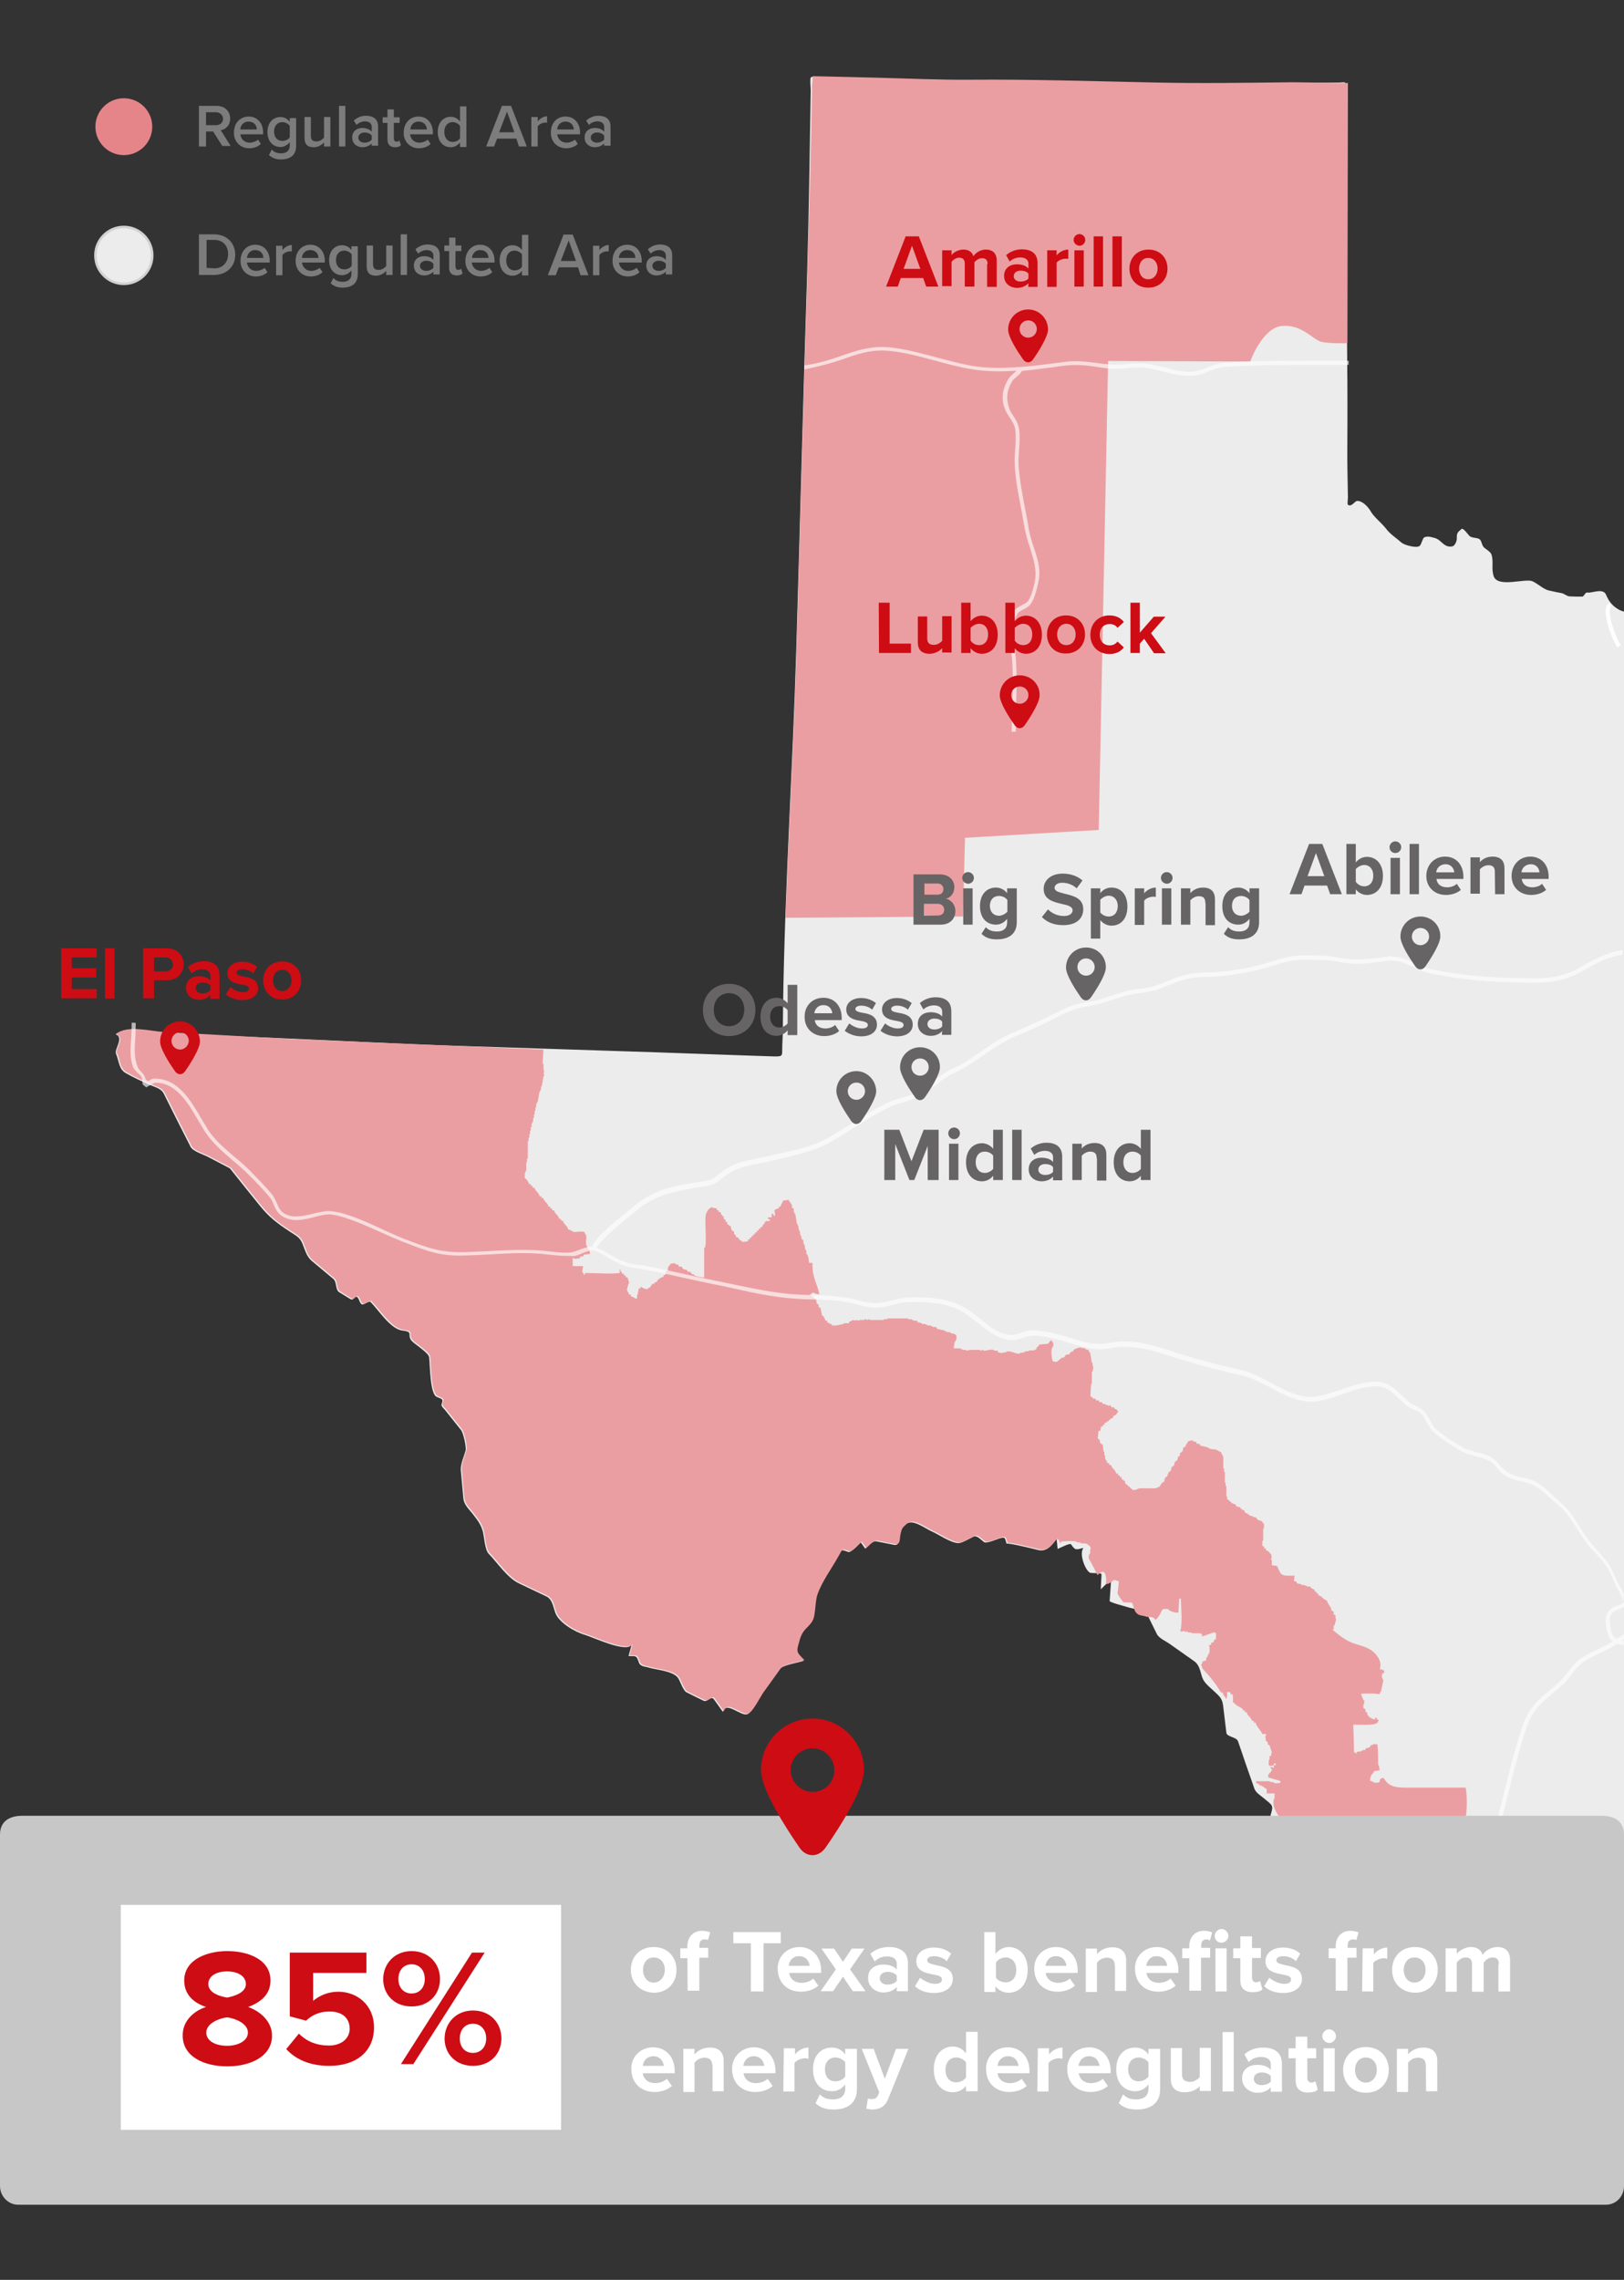
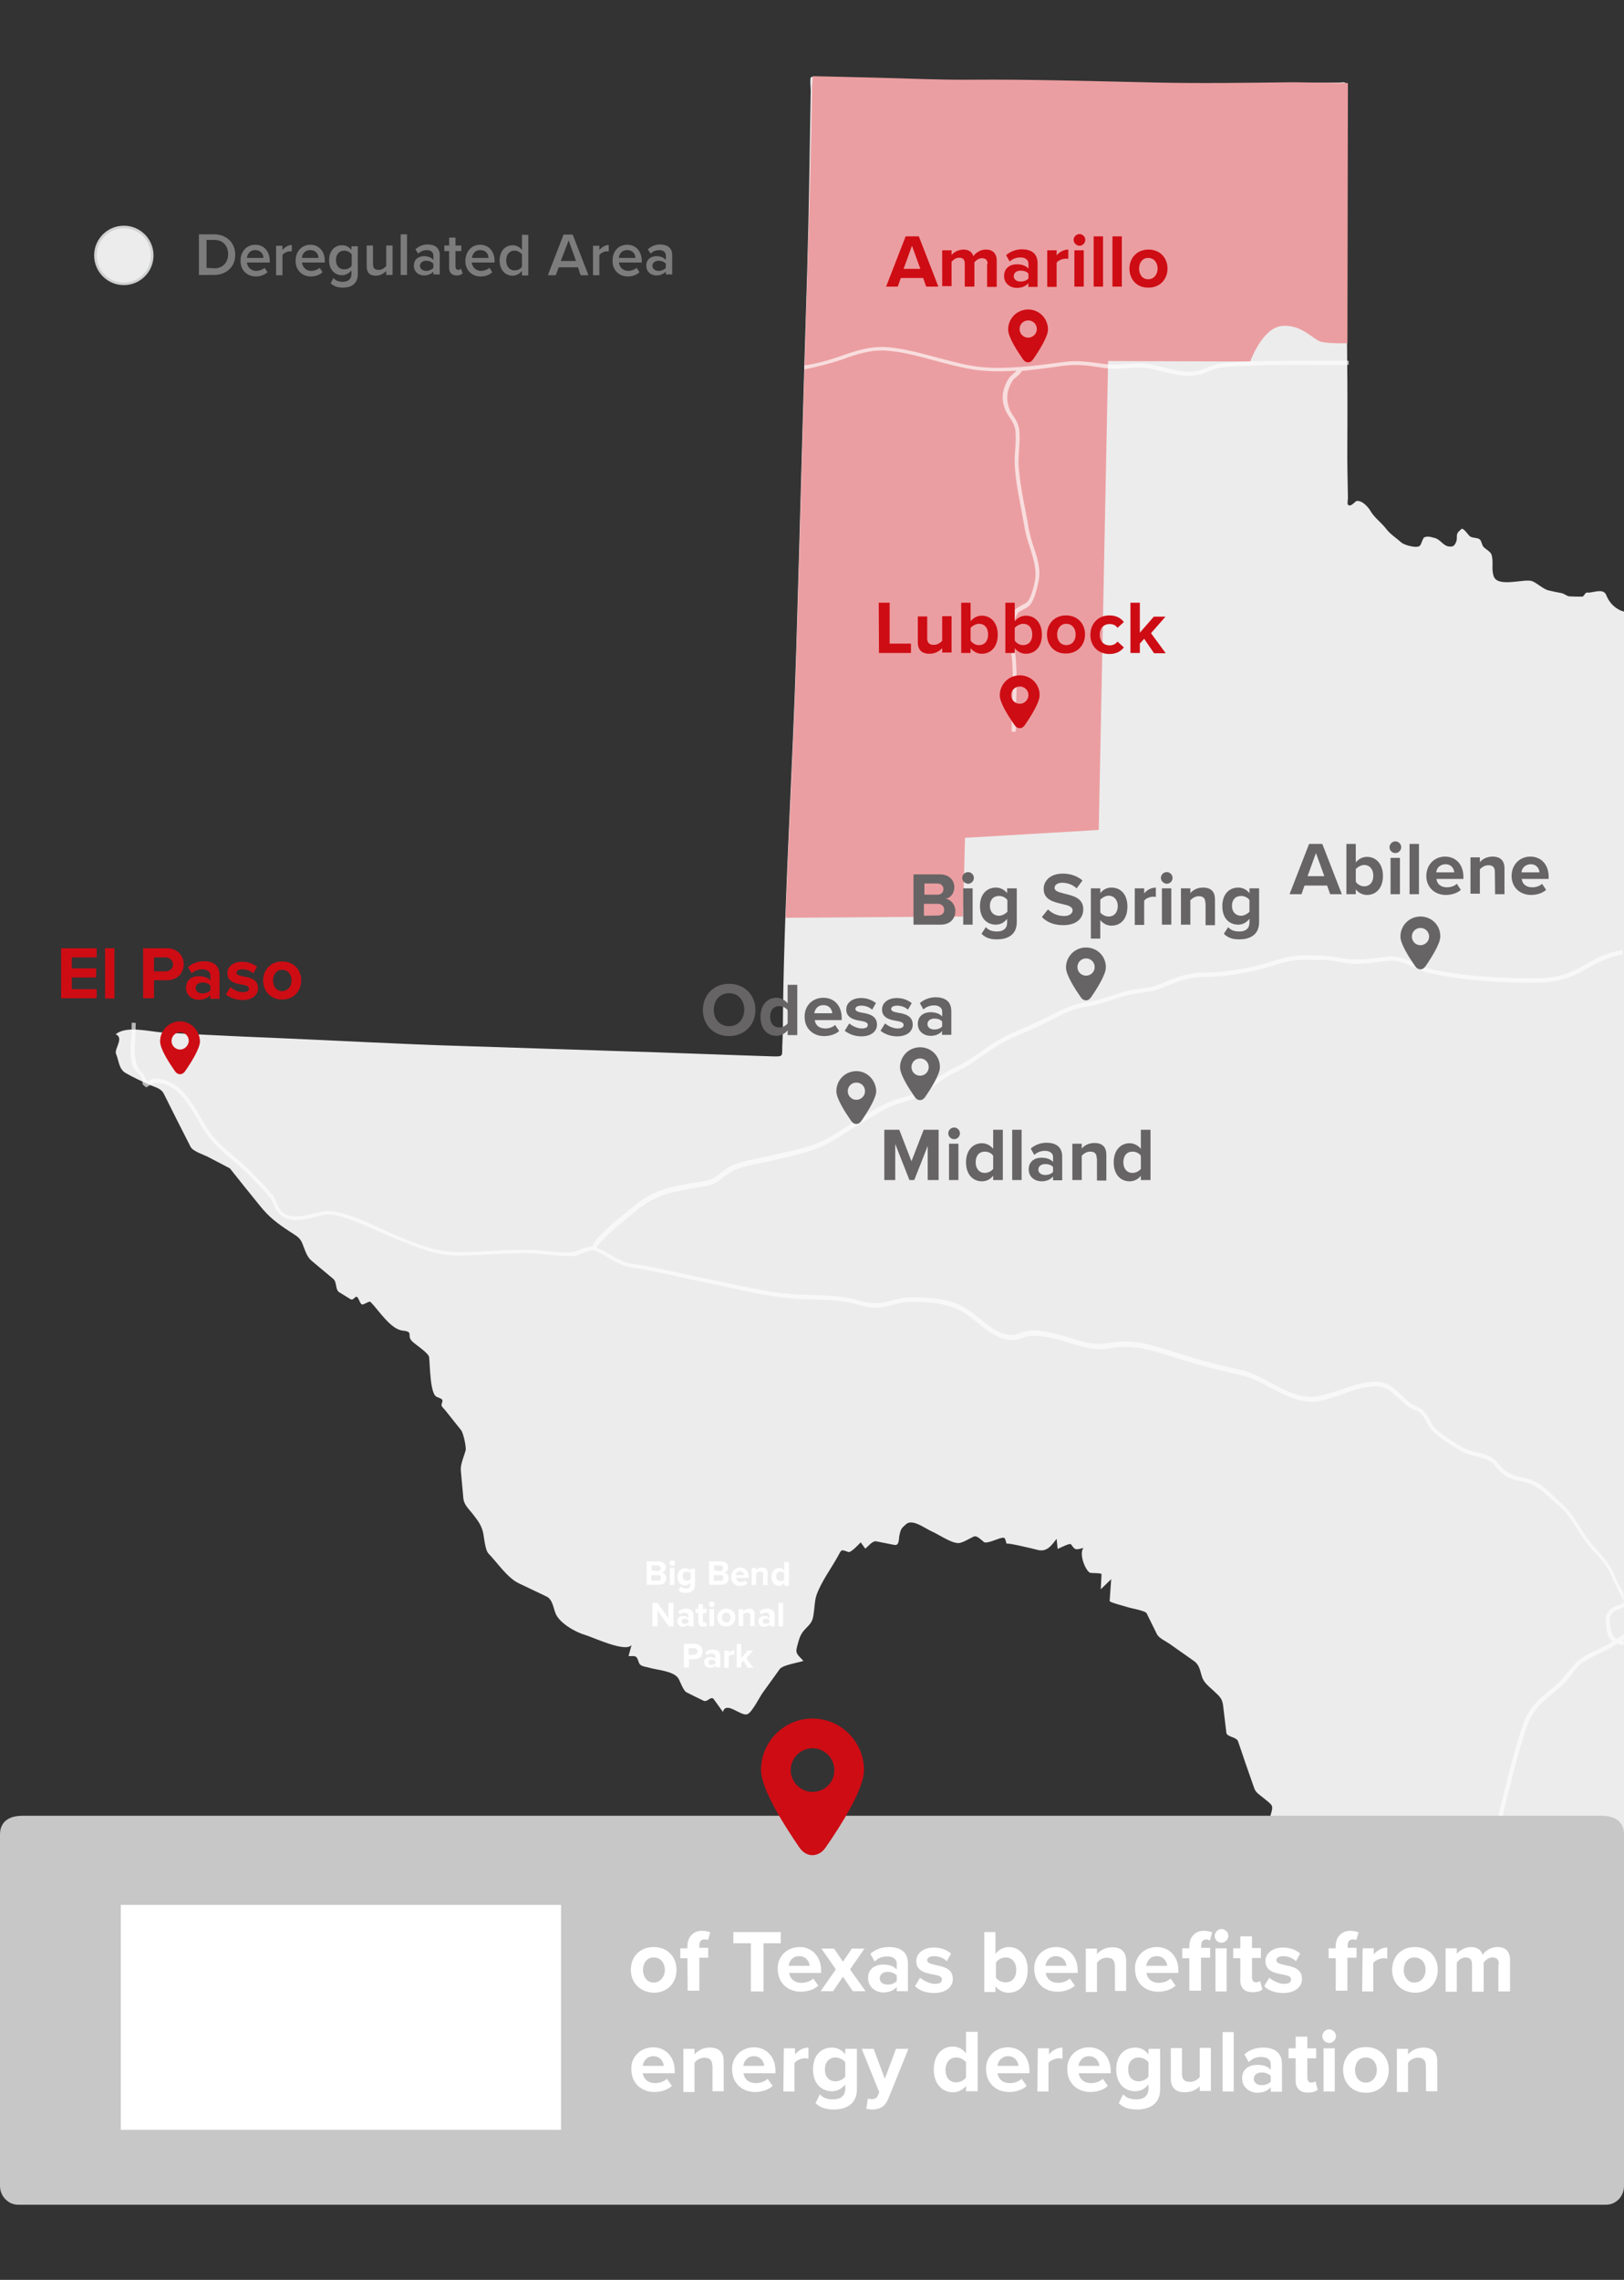
<svg xmlns="http://www.w3.org/2000/svg" id="Layer_1" viewBox="0 0 640 898">
  <rect x="0" y="0" width="640" height="898" fill="#333333" stroke="none" />
  <style>.st0{fill:#ececec}.st1{fill:#eb9ea1}.st2{fill:#fff}.st3{fill:#e68589}.st4{fill:#7d7c7c}.st5{fill:#ececec;stroke:#d0d1d1}.st6{opacity:.65}.st7{fill:#ce0c14}.st8{fill:#666465}.st9{fill:#c7c7c7}</style>
  <path class="st0" d="M568.7 816.1H640V240.9c-.5-.1-1-.3-1.7-.6-2.7-1.4-4.3-3.4-5.4-6.1-1.2-2.7-5.6-.5-7.3-.8-1-.2-1.3 1.7-2.2 1.6-1.6 0-3.2 0-4.8-.1-1.1 0-2.1-1.1-3.3-1.3-1.6-.3-3.2-.6-4.8-1-2.2-.4-4.5-2.8-6.7-3.7-2.9-1.1-13.4 2.6-15.1-1.8-1.1-3 0-5.6-.9-8.6-.3-1.1-2.1-2.1-2.9-2.8-1-.9-.9-2.4-1.7-3.2-1-.9-3.2-.4-4.2-1.5-.6-.6-2.4-3.3-3.1-2.6-1.7 1.5-1.8 1.6-1.8 3.9 0 .9-.8 2.7-1.7 2.9-3.4.7-4.3-2.6-7-3.3-1.6-.4-2.5-.8-4-.3-.7.2-1.1 2.4-1.8 3.3-1 1.2-5.9-.1-7.2-1.1-2-1.8-4.6-3.4-6.2-5.6-1.7-2.2-4.6-4.4-5.9-6.6-1-1.8-3.3-4.4-5.5-4.3-.9.1-2.3 2.6-3.6 1.5-.3-.2 0-2.4 0-2.7-.1-3.8-.1-7.5-.2-11.3-.1-5.8 0-11.5 0-17.3.1-23-.4-45.9-.3-68.9 0-10.9.1-21.9 0-32.8l-.3-24.7c0-2.7-.1-5.4-.1-8.1 0-.9-1.6-.5-2.2-.5-24.5.3-49.2.8-73.7.4-24.2-.5-48.5-1.3-72.7-1.1-12.3.1-24.6-.5-36.9-.8-6.9-.2-13.8-.3-20.7-.5-.7 0-4.1-.4-4.5-.1-.5.5-.1 4.4-.1 5.1-.4 23.8-.7 47.7-1.4 71.5-1.6 49.6-2.8 99.2-4.3 148.8-1.4 46.7-4.5 93.3-5.2 140.1-.1 5.2 0 10.5-.3 15.7-.2 4.2.7 4.6-3.4 4.5-4-.1-8-.3-12-.4l-33.9-1.2c-25.6-.8-51.3-1.7-76.9-2.5-24-.7-48.1-2.1-72.1-3.1-9.5-.4-19.1-.8-28.6-1.3l-17.1-.9c-5.3-.3-14.5-2.9-18.7.7 3.4 1.3-.6 5.8.1 7.6 1.3 3.2 1.1 6.1 3.9 7.7 3 1.7 6 3.1 9.2 4.5 2.1 1 4.6 1.4 5.7 3.5 3.5 7 7 14 10.6 21 .9 1.8 5.2 3.1 6.9 4 2.9 1.5 5.7 3 8.6 4.5 3.9 4.9 7.8 9.8 11.8 14.7 3.7 4.6 6.8 6.9 11.8 10.2 2.4 1.6 4 2.2 5 4.8 1 2.4 1.6 5 3.6 6.7 2.8 2.4 5.7 4.7 8.5 7.1 1.6 1.3.7 4.2 2.4 5.3 1.5.9 2.9 1.8 4.4 2.7 1.2.7 1.7-1.2 2.5-.9.9.4 1.1 2.7 2.1 3 .7.2 2.8-1.5 3.3-1 3.3 3.3 7.9 10.8 12.7 11.3 4.7.5 1.2 1.9 3.9 4.4 1.3 1.2 6.2 4.4 6.5 6 .4 3.1.3 14.5 3 15.7 2.2 1 2.7.7 1.9 3-.2.7 1 1.7 1.4 2.2 2.1 2.6 4.2 5.3 6.3 7.9.9 1.1 2.1 6.6 1.8 8-.6 2.2-2.1 5.5-1.9 7.8.3 3.7.7 7.4 1 11 .2 2.5 2 4.1 3.6 6.1 1.9 2.5 3.3 4.1 4.1 7.1.5 2 .8 7.1 2.2 8.6 3.5 3.6 7.5 9.7 12.1 11.8 3.6 1.7 7.1 3.4 10.7 5.1 2.4 1.1 2.7 4.2 3.6 6.6 1.4 3.7 7.6 7.4 11.5 8.5 3.1.9 16.3 7.2 18.5 4-.4 1.5-.8 2.9-1.2 4.4 3.1 0 3.1-.3 4.1 2.6.6 1.6 2.6 1.5 4.1 2 3.1.9 9.8 1.3 11.5 4.3.7 1.2 1.9 4.8 3.2 5.4 2.2 1.1 4.4 2.2 6.7 3.3 1.5.7 2.9-2.1 4-.6 1.2 1.7 2.4 3.3 3.6 5 1.2-4.5 7 1.8 9.6.9 1.9-.7 4.9-6.9 6.1-8.5 2.2-3.1 4.5-6.2 6.7-9.3 1.2-1.6 7.3-2.5 9.3-3.2-2-2.3-3.3-2.7-2.5-5.6.8-2.8 1.1-4.7 3.1-6.8 2.1-2.2 3-2.9 3.4-5.8.4-2.4.4-5.2 1.1-7.5 1.8-5.3 5.8-10.6 8.5-15.5 1.5-2.7 1.1-2.8 4.1-1.7 1 .4 4.1-3 4.9-3.8.6.8 1.2 1.7 1.8 2.5 1.1-.9 2.9-3.2 4.3-2.9 2.4.5 4.7.9 7.1 1.4 2.1.4 1.7-2.2 2.1-4 .5-2.2.7-2.5 2.5-4.1 2.5-2.3 7.2 1.4 10 2.7 2.8 1.2 7.6 4.6 10.6 4.7 1.7 0 4.6-1.9 6.2-2.6 1.3-.5 3 1.5 4 2.2.9.7 5-1.1 6-1.4 2.5-.7 2.1-.4 2.9 2.1-.3-.7 11.2 2.1 11.9 2.3 3.9 1.2 5.8-1.7 7.8-4.3.1 1.3.3 2.7.4 4 .8-.3 4.9-2.5 5.3-1.8 1.7 2.5 1.9 2.1 4.9 1.4-1.8 2 .4 8.3 2.4 9.7.6.4 4.7 0 4.7.7-.1 2-.2 3.9-.3 5.9 1.4-1.3 2.7-2.7 4.1-4-.2 2.9-.4 5.7-.6 8.6 0 .6 6.6 2.2 7.3 2.5 1.2.4 6.8 1.3 7.3 2.4 1.3 2.7 2.7 5.4 4 8.1.8 1.7 3.7 2.9 5.2 4 3.2 2.2 6.3 4.5 9.5 6.7 2.1 1.5 2.3 3.7 3.1 6.2.8 2.4 2.8 3.8 4.6 5.5 2.2 2.1 3.3 2.8 3.7 5.7.4 3.6.9 7.2 1.3 10.8.2 1.7 4 1.6 4.6 3.4 1 2.8 1.9 5.6 2.9 8.5 1.2 3.3 2.3 6.7 3.5 10 .6 1.8 2.5 2.8 3.9 4 3.3 2.8 3.8 2.5 2.5 6.6-.3.8 4.6 3.5 5.5 4.1-2.1 1.7-2.5 1.5-1.8 4 .5 1.8.7 4.1 1.7 5.6 1.1 1.6 3.6 3.9 4.1 5.8.7 3-1.4 2.8 1.6 4.6.9.5 3.5 1.5 3.7 2.5s.1 2.8 1.1 3.3c2.5 1.1 6.4 2 8.4 3.8 4.1 3.6 4.5 11.6 9.9 13.7 3 1.1 2.9 3.8 3.9 6.8 1 3.3 2.1 6.5 3.1 9.8.4 1.3 4.4 1.6 5.6 3.1 2.2 2.8 4.3 5.6 6.5 8.4 2.9 3.7 12.3 1.1 13.3 6.4.6 3.1.2 6.9 3.2 8.2 2 .8-.3 5-.7 6.8.1.3-.5 2.2-1.1 4.2z" />
  <path class="st1" d="M320 35.3c-.4 23.9-1.1 47.8-1.8 71.6-1.6 49.7-2.8 99.1-4.3 148.8-1 35-3.1 70.7-4.3 105.8l69.9-.5.8-31 52.7-3.1 3.7-184.7 56 .2s4.7-13.2 12.4-14c7.8-.8 12.4 5.4 15.5 6.2s10.4.6 10.4.6l.2-102.5-21.5-.3c-18.2.2-36.4.5-54.5.1-24.3-.5-48.6-1.3-72.8-1.1-12.3.1-24.6-.5-36.9-.8-6.9-.2-13.8-.3-20.7-.5l-4.5-.1-.2 2.8c-.2 1.2-.1 2.2-.1 2.5z" />
  <path class="st2" d="M254.8 615h4.9c1.8 0 2.7 1.2 2.7 2.3s-.7 1.9-1.6 2.1c1 .1 1.8 1.1 1.8 2.2 0 1.4-1 2.6-2.7 2.6h-5l-.1-9.2zm4.5 3.8c.6 0 1.1-.4 1.1-1.1 0-.5-.4-1.1-1.1-1.1h-2.5v2l2.5.2zm0 3.8c.7 0 1.2-.4 1.2-1.1 0-.5-.4-1.1-1.2-1.1h-2.6v2.2h2.6zm4.5-6.9c0-.5.5-1.1 1.1-1.1s1.1.4 1.1 1.1-.4 1.1-1.1 1.1c-.6 0-1.1-.6-1.1-1.1zm.2 1.9h1.8v6.7H264v-6.7zm4.2 7.2c.5.6 1.3.9 2.1.9s1.8-.4 1.8-1.7v-.6c-.5.6-1.3 1.1-2.1 1.1-1.7 0-3-1.2-3-3.4s1.3-3.4 3-3.4c.9 0 1.5.3 2.1 1.1v-.9h1.8v6.3c0 2.6-2 3.2-3.6 3.2-1.2 0-2-.2-2.9-1l.8-1.6zm4-5.1c-.3-.4-1-.7-1.5-.7-1 0-1.7.7-1.7 1.8s.7 1.8 1.7 1.8c.5 0 1.3-.3 1.5-.7v-2.2zm7.2-4.7h4.9c1.8 0 2.7 1.2 2.7 2.3s-.7 1.9-1.6 2.1c1 .1 1.8 1.1 1.8 2.2 0 1.4-1 2.6-2.7 2.6h-5l-.1-9.2zm4.5 3.8c.6 0 1.1-.4 1.1-1.1 0-.5-.4-1.1-1.1-1.1h-2.5v2l2.5.2zm0 3.8c.7 0 1.2-.4 1.2-1.1 0-.5-.4-1.1-1.2-1.1h-2.6v2.2h2.6zm7.8-5.2c2 0 3.4 1.5 3.4 3.7v.4h-5c.1.9.7 1.6 1.9 1.6.6 0 1.4-.2 1.8-.6l.7 1.2c-.6.6-1.7 1-2.8 1-2 0-3.6-1.4-3.6-3.5s1.5-3.8 3.6-3.8zm-1.8 3h3.3c0-.6-.5-1.5-1.7-1.5-.9 0-1.4.7-1.6 1.5zm10.9-.1c0-1-.5-1.3-1.3-1.3s-1.3.4-1.5.7v4.6h-1.8v-6.7h1.8v.9c.4-.5 1.3-1.1 2.3-1.1 1.5 0 2.2.9 2.2 2.1v4.8h-1.8l.1-4zm8.3 3.2c-.5.6-1.3 1.1-2.1 1.1-1.7 0-3-1.3-3-3.5s1.3-3.5 3-3.5c.7 0 1.6.3 2.1 1.1v-3.4h1.8v9.3h-1.8v-1.1zm0-3.8c-.3-.4-1-.7-1.5-.7-1 0-1.7.7-1.7 1.9s.7 1.9 1.7 1.9c.6 0 1.3-.3 1.5-.7v-2.4zm-50 14.6v6.3h-2v-9.3h2l4.3 6.1v-6.1h2v9.3h-1.9l-4.4-6.3zm12.2 5.6c-.4.5-1.3.9-2.1.9-1.1 0-2.3-.7-2.3-2.2 0-1.6 1.3-2.1 2.3-2.1.9 0 1.7.3 2.1.9v-1c0-.6-.5-1.2-1.5-1.2-.7 0-1.4.2-1.9.7l-.6-1.2c.9-.7 1.9-1.1 3-1.1 1.5 0 3 .6 3 2.6v4.4h-1.8l-.2-.7zm0-1.8c-.3-.4-.9-.6-1.4-.6-.7 0-1.3.4-1.3 1.1s.5 1 1.3 1c.5 0 1.2-.2 1.4-.5v-1zm3.9.7v-3.5h-1.1v-1.6h1.1v-1.8h1.8v1.8h1.4v1.6H277v3.1c0 .4.2.7.6.7.2 0 .5-.1.6-.2l.4 1.4c-.2.2-.7.4-1.5.4-1.2.1-1.9-.6-1.9-1.9zm4.2-6.9c0-.5.5-1.1 1.1-1.1s1.1.4 1.1 1.1-.4 1.1-1.1 1.1-1.1-.6-1.1-1.1zm.2 1.9h1.8v6.7h-1.8v-6.7zm3.1 3.3c0-1.9 1.4-3.5 3.5-3.5 2.2 0 3.6 1.6 3.6 3.5s-1.4 3.5-3.6 3.5c-2.2.2-3.5-1.5-3.5-3.5zm5.2 0c0-1.1-.6-1.9-1.7-1.9s-1.7 1-1.7 1.9c0 1.1.6 1.9 1.7 1.9 1.1.2 1.7-.8 1.7-1.9zm7.8-.6c0-1-.5-1.3-1.3-1.3s-1.3.4-1.5.7v4.6h-1.8v-6.7h1.8v.9c.4-.5 1.3-1.1 2.3-1.1 1.5 0 2.2.9 2.2 2.1v4.8h-1.8l.1-4zm7.6 3.4c-.4.5-1.3.9-2.1.9-1.1 0-2.3-.7-2.3-2.2 0-1.6 1.3-2.1 2.3-2.1.9 0 1.7.3 2.1.9v-1c0-.6-.5-1.2-1.5-1.2-.7 0-1.4.2-1.9.7l-.6-1.2c.9-.7 1.9-1.1 3-1.1 1.5 0 3 .6 3 2.6v4.4h-1.8l-.2-.7zm0-1.8c-.3-.4-.9-.6-1.4-.6-.7 0-1.3.4-1.3 1.1s.5 1 1.3 1c.5 0 1.2-.2 1.4-.5v-1zm3.5-6.8h1.8v9.3h-1.8v-9.3zm-37.4 16.2h4.4c2 0 3.1 1.4 3.1 3s-1.1 3-3.1 3h-2.3v3.3h-2v-9.3h-.1zm4.1 1.7h-2.1v2.6h2.1c.7 0 1.4-.5 1.4-1.3s-.5-1.3-1.4-1.3zm8.4 6.8c-.4.5-1.3.9-2.1.9-1.1 0-2.3-.7-2.3-2.2 0-1.6 1.3-2.1 2.3-2.1.9 0 1.7.3 2.1.9v-1c0-.6-.5-1.2-1.5-1.2-.7 0-1.4.2-1.9.7l-.6-1.2c.9-.7 1.9-1.1 3-1.1 1.5 0 3 .6 3 2.6v4.4H282l-.1-.7zm0-1.7c-.3-.4-.9-.6-1.4-.6-.7 0-1.3.4-1.3 1.1s.5 1 1.3 1c.5 0 1.2-.2 1.4-.5v-1zm3.6-4.2h1.8v1c.4-.6 1.3-1.1 2.1-1.1v1.7h-.5c-.6 0-1.4.3-1.7.7v4.5h-1.8v-6.8h.1zm7.5 4.1l-.9.9v1.7h-1.8v-9.3h1.8v5.6l2.6-3h2.1l-2.7 3.1 2.8 3.7h-2.2l-1.7-2.7z" />
-   <circle class="st3" cx="48.8" cy="49.9" r="11.2" />
-   <path class="st4" d="M84 51.8h-2.8v5.9h-2.8v-16h7c3.1 0 5.3 2 5.3 5 0 2.8-1.9 4.3-3.7 4.6l3.9 6.2h-3.3L84 51.8zm1.1-7.6h-3.9v5.1h3.9c1.5 0 2.8-.9 2.8-2.5 0-1.5-1.3-2.6-2.8-2.6zM98 45.9c3.4 0 5.7 2.6 5.7 6.4v.6h-9c.2 1.7 1.5 3.3 3.7 3.3 1.1 0 2.5-.5 3.3-1.2l1.1 1.7c-1.1 1.1-2.8 1.7-4.6 1.7-3.4 0-6-2.5-6-6-.1-3.8 2.4-6.5 5.8-6.5zM94.7 51h6.5c0-1.4-.9-3.1-3.3-3.1-2.1 0-3.2 1.7-3.2 3.1zm12.4 7.9c.9 1.1 2.2 1.5 3.7 1.5 1.7 0 3.4-.8 3.4-3.1V56c-.9 1.1-2.2 1.9-3.7 1.9-2.9 0-5.1-2.2-5.1-5.9s2.2-5.9 5.1-5.9c1.4 0 2.8.6 3.7 1.9v-1.5h2.5v11c0 4.2-3.1 5.3-5.9 5.3-2 0-3.4-.5-4.8-1.7l1.1-2.2zm7.1-9.3c-.6-.9-1.9-1.5-2.9-1.5-2 0-3.3 1.5-3.3 3.7s1.2 3.7 3.3 3.7c1.2 0 2.5-.6 2.9-1.5v-4.4zm13.5 6.5c-.8.9-2.3 1.9-4 1.9-2.5 0-3.7-1.2-3.7-3.7v-8.2h2.5v7.3c0 1.9.9 2.3 2.3 2.3 1.2 0 2.3-.8 2.9-1.5v-8.1h2.5v11.6h-2.5v-1.6zm5.9-14.4h2.5v16h-2.5v-16zm12.9 14.8c-.9.9-2.2 1.5-3.7 1.5-1.9 0-4-1.2-4-3.9s2.2-3.7 4-3.7c1.5 0 2.9.5 3.7 1.5V50c0-1.4-1.1-2.2-2.6-2.2-1.2 0-2.5.5-3.4 1.4l-1.1-1.7c1.4-1.2 2.9-1.9 4.8-1.9 2.6 0 4.8 1.1 4.8 4.2v7.6h-2.5v-.9zm0-3.1c-.6-.8-1.7-1.2-2.8-1.2-1.4 0-2.5.8-2.5 2s1.1 2 2.5 2c1.1 0 2.2-.5 2.8-1.2v-1.6zm6.2 1.7v-6.7h-1.9v-2.2h1.9v-3.1h2.5v3.1h2.3v2.2h-2.3v6c0 .8.3 1.4 1.1 1.4.5 0 .9-.2 1.1-.5l.6 1.9c-.5.5-1.2.8-2.3.8-1.9 0-3-1.1-3-2.9zm12.2-9.2c3.4 0 5.7 2.6 5.7 6.4v.6h-9c.2 1.7 1.5 3.3 3.7 3.3 1.1 0 2.5-.5 3.3-1.2l1.1 1.7c-1.1 1.1-2.8 1.7-4.6 1.7-3.4 0-6-2.5-6-6-.1-3.8 2.4-6.5 5.8-6.5zm-3.2 5.1h6.5c0-1.4-.9-3.1-3.3-3.1-2.2 0-3.1 1.7-3.2 3.1zm19.6 5.1c-.9 1.1-2.2 1.9-3.7 1.9-2.9 0-5.1-2.3-5.1-6s2.2-6 5.1-6c1.4 0 2.8.6 3.7 1.9v-6h2.5v16h-2.5v-1.8zm0-6.5c-.6-.9-1.9-1.5-2.9-1.5-2 0-3.3 1.5-3.3 3.9 0 2.2 1.2 3.9 3.3 3.9 1.2 0 2.5-.6 2.9-1.5v-4.8zm22.2 5h-7.6l-1.2 3.1h-3.1l6.2-16h3.6l6.2 16h-3.1l-1-3.1zm-6.8-2.5h6l-2.9-8.1-3.1 8.1zm12.7-6h2.5v1.7c.9-1.1 2.3-2 3.7-2v2.5h-.8c-1.1 0-2.5.8-2.9 1.5v7.9h-2.5V46.1zm13.5-.2c3.4 0 5.7 2.6 5.7 6.4v.6h-9c.2 1.7 1.5 3.3 3.7 3.3 1.1 0 2.5-.5 3.3-1.2l1.1 1.7c-1.1 1.1-2.8 1.7-4.6 1.7-3.4 0-6-2.5-6-6-.1-3.8 2.2-6.5 5.8-6.5zm-3.3 5.1h6.5c0-1.4-.9-3.1-3.3-3.1-2.1 0-3.2 1.7-3.2 3.1zm18.5 5.5c-.9.9-2.2 1.5-3.7 1.5-1.9 0-4-1.2-4-3.9s2.2-3.7 4-3.7c1.5 0 2.9.5 3.7 1.5V50c0-1.4-1.1-2.2-2.6-2.2-1.2 0-2.5.5-3.4 1.4l-1.1-1.7c1.4-1.2 2.9-1.9 4.8-1.9 2.6 0 4.8 1.1 4.8 4.2v7.6h-2.5v-.9zm0-3.1c-.6-.8-1.7-1.2-2.8-1.2-1.4 0-2.5.8-2.5 2s1.1 2 2.5 2c1.1 0 2.2-.5 2.8-1.2v-1.6z" />
  <circle class="st5" cx="48.8" cy="100.6" r="11.2" />
  <path class="st4" d="M78.4 92.3h5.9c5 0 8.4 3.3 8.4 8.1 0 4.6-3.4 7.9-8.4 7.9h-5.9v-16zm6.1 13.4c3.4 0 5.4-2.5 5.4-5.6s-1.9-5.6-5.4-5.6h-3.1v11l3.1.2zm16.1-9.3c3.4 0 5.7 2.6 5.7 6.4v.6h-9c.2 1.7 1.5 3.3 3.7 3.3 1.1 0 2.5-.5 3.3-1.2l1.1 1.7c-1.1 1.1-2.8 1.7-4.6 1.7-3.4 0-6-2.5-6-6-.1-3.8 2.4-6.5 5.8-6.5zm-3.3 5.2h6.5c0-1.4-.9-3.1-3.3-3.1-2.1 0-3 1.7-3.2 3.1zm11.5-4.8h2.5v1.7c.9-1.1 2.3-2 3.7-2V99h-.8c-1.1 0-2.5.8-2.9 1.5v7.9h-2.5V96.8zm13.5-.4c3.4 0 5.7 2.6 5.7 6.4v.6h-9c.2 1.7 1.5 3.3 3.7 3.3 1.1 0 2.5-.5 3.3-1.2l1.1 1.7c-1.1 1.1-2.8 1.7-4.6 1.7-3.4 0-6-2.5-6-6-.1-3.8 2.4-6.5 5.8-6.5zm-3.3 5.2h6.5c0-1.4-.9-3.1-3.3-3.1-2.1 0-3.2 1.7-3.2 3.1zm12.4 7.9c.9 1.1 2.2 1.5 3.7 1.5 1.7 0 3.4-.8 3.4-3.1v-1.4c-.9 1.1-2.2 1.9-3.7 1.9-2.9 0-5.1-2.2-5.1-5.9s2.2-5.9 5.1-5.9c1.4 0 2.8.6 3.7 1.9V97h2.5v11c0 4.2-3.1 5.3-5.9 5.3-2 0-3.4-.5-4.8-1.7l1.1-2.1zm7.2-9.3c-.6-.9-1.9-1.5-2.9-1.5-2 0-3.3 1.5-3.3 3.7s1.2 3.7 3.3 3.7c1.2 0 2.5-.6 2.9-1.5v-4.4zm13.6 6.5c-.8.9-2.3 1.9-4 1.9-2.5 0-3.7-1.2-3.7-3.7v-8.2h2.5v7.3c0 1.9.9 2.3 2.3 2.3 1.2 0 2.3-.8 2.9-1.5v-8.1h2.5v11.6h-2.5v-1.6zm5.7-14.4h2.5v16h-2.5v-16zm12.9 14.7c-.9.9-2.2 1.5-3.7 1.5-1.9 0-4-1.2-4-3.9s2.2-3.7 4-3.7c1.5 0 2.9.5 3.7 1.5v-1.7c0-1.4-1.1-2.2-2.6-2.2-1.2 0-2.5.5-3.4 1.4l-1.1-1.7c1.4-1.2 2.9-1.9 4.8-1.9 2.6 0 4.8 1.1 4.8 4.2v7.6h-2.5V107zm0-3.1c-.6-.8-1.7-1.2-2.8-1.2-1.4 0-2.5.8-2.5 2s1.1 2 2.5 2c1.1 0 2.2-.5 2.8-1.2v-1.6zm6.2 1.7v-6.7h-1.9v-2.2h1.9v-3.1h2.5v3.1h2.3v2.2h-2.3v6c0 .8.3 1.4 1.1 1.4.5 0 .9-.2 1.1-.5l.6 1.9c-.5.5-1.2.8-2.3.8-1.9 0-3-1.1-3-2.9zm12.2-9.2c3.4 0 5.7 2.6 5.7 6.4v.6h-9c.2 1.7 1.5 3.3 3.7 3.3 1.1 0 2.5-.5 3.3-1.2l1.1 1.7c-1.1 1.1-2.8 1.7-4.6 1.7-3.4 0-6-2.5-6-6 0-3.8 2.4-6.5 5.8-6.5zm-3.2 5.2h6.5c0-1.4-.9-3.1-3.3-3.1-2.1 0-3.1 1.7-3.2 3.1zm19.7 5.1c-.9 1.1-2.2 1.9-3.7 1.9-2.9 0-5.1-2.3-5.1-6s2.2-6 5.1-6c1.4 0 2.8.6 3.7 1.9v-6h2.5v16h-2.5v-1.8zm0-6.5c-.6-.9-1.9-1.5-2.9-1.5-2 0-3.3 1.5-3.3 3.9 0 2.2 1.2 3.9 3.3 3.9 1.2 0 2.5-.6 2.9-1.5v-4.8zm22.1 5.1h-7.6l-1.2 3.1h-3.1l6.2-16h3.6l6.2 16h-3.1l-1-3.1zm-6.8-2.5h6l-2.9-8.1-3.1 8.1zm12.7-6h2.5v1.7c.9-1.1 2.3-2 3.7-2V99h-.8c-1.1 0-2.5.8-2.9 1.5v7.9h-2.5V96.8zm13.5-.4c3.4 0 5.7 2.6 5.7 6.4v.6h-9c.2 1.7 1.5 3.3 3.7 3.3 1.1 0 2.5-.5 3.3-1.2l1.1 1.7c-1.1 1.1-2.8 1.7-4.6 1.7-3.4 0-6-2.5-6-6-.1-3.8 2.2-6.5 5.8-6.5zm-3.3 5.2h6.5c0-1.4-.9-3.1-3.3-3.1-2.1 0-3.2 1.7-3.2 3.1zm18.5 5.4c-.9.9-2.2 1.5-3.7 1.5-1.9 0-4-1.2-4-3.9s2.2-3.7 4-3.7c1.5 0 2.9.5 3.7 1.5v-1.7c0-1.4-1.1-2.2-2.6-2.2-1.2 0-2.5.5-3.4 1.4l-1.1-1.7c1.4-1.2 2.9-1.9 4.8-1.9 2.6 0 4.8 1.1 4.8 4.2v7.6h-2.5V107zm0-3.1c-.6-.8-1.7-1.2-2.8-1.2-1.4 0-2.5.8-2.5 2s1.1 2 2.5 2c1.1 0 2.2-.5 2.8-1.2v-1.6z" />
  <path class="st1" d="M556.1 727c-.3.4 0 .1-.3.3-.1-.3-.2-.7-.3-1h1c-.3.7 0 .3-.4.7z" />
-   <path class="st1" d="M578.3 728.2c-.2-3.1-1-5-1-8.6v-2.4c.9-3.2 1-9.4.3-13.1H558c-6.4 0-10.4.5-12.7-3.8-1.3.1-1.5.5-1.7 1.7-.9.2-2 .4-2.7-.3-.3-.1-.7-.2-1-.3.1-2.2.9-2.4 1.7-3.8l2.1-.3-.3-2.1h-.3v-2.7c0-2-.1-4-.3-5.5h-1.7v.3h-.7c-.2.3-.5.7-.7 1-.5.1-.9.2-1.4.3-.1.2-.2.5-.3.7h-1v.3h-.7v.3h-1.4c-.1.2-.2.5-.3.7h-.3v-.3h-.7c0-3.2-.3-11-.3-11s7.8.3 8.6-.3c1-.3 1.2-.6 1.4-1.7h-.7v-.7h-.7v.7c-1.5-.3-2.4-.9-3.1-2.1v-.7c-.2-.1-.5-.2-.7-.3v-1c-.2-.1-.5-.2-.7-.3-.5-1.1.5-2.4.3-3.1h-.3c-.4-1-.8-1.6-1-2.7 2.3 0 5.5-.3 7.2.3.1-.3.2-.7.3-1h.3c.3-1.6.7-3.2 1-4.8h-.3v-.7h-.3c0-1.4-.1-1.8 1-2.1-.1-.3-.2-.7-.3-1h-.7v-.3h-.9c1.3-3.1-1.5-6.8-4.7-8.3-2.3-1.1-4.9-1.5-7.2-2.6-2.5-1.2-4.5-2.9-6.6-4.6h-.1c.2-.1.3-.2.5-.3v-1.4h.3c.2-.9.5-1.8.7-2.7h-.3v-1.4c-.2-.1-.5-.2-.7-.3v-1c-.3-.2-.7-.5-1-.7v-.7c-.5-.9-1.4-1.9-1.7-3.1-1.5-.4-1.8-1.7-3.4-2.1v-.7h-.7v-.7h-.7v-.7c-.9-.3-1.1-.6-1.7-1v-.3H515v-.3h-.7v-.3h-1.4v-.3c-.6-.1-1.1-.2-1.7-.3-.1-.2-.2-.5-.3-.7-.3-.1-.7-.2-1-.3l.3-2.1c-5.4.2-5.3 0-6.9-3.8l-2.1-.3v-2.1h-.3c-.1-.5.3-.7.3-.7-.1-.6-.2-1.1-.3-1.7h-.3c-.4-.7-.7-1.1-1.7-1.4v-.7h-.7v-.7c-.2-.1-.5-.2-.7-.3v-2h.3v-4.8h.3V600h-.3c-.2-.3-.5-.7-.7-1h-.7v-.3h-.7c-.2-.3-.5-.7-.7-1-.5-.1-.9-.2-1.4-.3v-.3h-.7c-.8-.4-1.3-1.1-2.4-1.4v-.7c-.9-.2-1.1-.5-1.7-1v-.3c-.5-.1-.9-.2-1.4-.3-.2-.3-.5-.7-.7-1h-.7v-.3h-.7v-.3c-.6-.5-1.1-.9-1.7-1.4v-1h-.3v-4.1h-.3v-1.4h-.3v-4.1h-.3v-1.4h-.3v-4.8h-.3v-.7h-.3c-.1-.3-.2-.7-.3-1-.3-.1-.7-.2-1-.3v-.3h-.7v-.3l-2.7-.3v-.3h-.7v-.3c-1-.2-2.1-.5-3.1-.7-.1-.2-.2-.5-.3-.7h-1c-.1-.2-.2-.5-.3-.7-1-.5-.6.4-1.4-.7-.6.1-1.1.2-1.7.3v.3c-.8.5-.2.3-.7 1h-.3v.7c-.3.2-.7.5-1 .7-.1.5-.2.9-.3 1.4-.3.2-.7.5-1 .7v1c-.2.1-.5.2-.7.3-.1.5-.2.9-.3 1.4-.3.2-.7.5-1 .7-.1.5-.2.9-.3 1.4-.3.2-.7.5-1 .7-.1.5-.2.9-.3 1.4-.3.2-.7.5-1 .7v.7h-.3v.7c-.3.2-.7.5-1 .7-.1.5-.2.9-.3 1.4-.3.2-.7.5-1 .7-.7 1-.4 1.3-1.7 1.7-.6.5-2 .3-3.1.3h-3.8c-.8.2-1.5.7-2.7.7-1-.9-2.1-1.8-3.1-2.7v-.7c-.5-.3-.9-.7-1.4-1v-.7h-.7v-.7h-.7v-.7h-.7c-.4-1.6-1.7-1.9-2.1-3.4h-.7v-.7h-.7c-.1-.3-.2-.7-.3-1h-.3v-.7h-.3v-1.4h-.3v-1.4h-.3l-.3-2.7c-.3-.2-.7-.5-1-.7-.1-.5-.2-.9-.3-1.4-.2-.1-.5-.2-.7-.3.1-1 .2-2.1.3-3.1h.7c.1-.6.2-1.1.3-1.7h.7v-.7h.7v-.7c1.6-.4 1.9-1.7 3.4-2.1v-.7c1-.2 1.3-.6 1.7-1.4h.3c-.2-.9-.2-.6-.7-1v-.3h-.7c-.1-.2-.2-.5-.3-.7h-1c-.1-.2-.2-.5-.3-.7h-1.4v-.3h-.7v-.3h-1c-.1-.2-.2-.5-.3-.7h-1c-.1-.2-.2-.5-.3-.7h-1c-.1-.2-.2-.5-.3-.7h-1v-.3c-.3-.2-.7-.5-1-.7l.3-4.8h.3v-4.8h.3l.3-2.1h-.3v-1.4h-.3c-.2-1.4-.5-2.7-.7-4.1h-.3c-.4-1.5-.5-.8-1.7-1.4v-.3h-1.4v-.3c-1.5.1-2.1.4-3.1 1-.1.2-.2.5-.3.7h-.7c-.2.3-.5.7-.7 1-.5.1-.9.2-1.4.3-.2.3-.5.7-.7 1h-.7c-.4.3-1.7 1.3-2.1 1.7-.9 0-1.2-.1-1.7-.3-.3-1.4-1-5 .3-5.8 0-1.2.1-1.6-.7-2.1v-.3c-.4-.2-1.2 1.3-1.4 1.4-1.1.1-2.3.2-3.4.3-.2.3-.5.7-.7 1h-.3c-.1.3-.2.7-.3 1h-.7v.3h-2.1v.3h-1.4v.3h-.7v.3H402v.3c-1.7.5-3.3-1.3-5.5-.7v.3h-1.4v.3c-.6-.1-1.1-.2-1.7-.3-.1-.2-.2-.5-.3-.7h-1.4v-.3c-1.4-.4-3.2.5-4.1.3v-.3c-.5.1-.9.2-1.4.3v-.3h-3.8c-.6.1-1.1.2-1.7.3v-.3h-1.4v-.3h-.7v-.3h-2.7c0-1.3.3-2.8 1-3.4V526c-.4-.7-1.7-.7-2.4-1v-.3h-1.4v-.3h-.7v-.3c-1-.2-2.1-.5-3.1-.7-.1-.2-.2-.5-.3-.7h-1.4v-.3h-.7v-.3h-1.4v-.3h-.7v-.3h-1.4v-.3h-.7v-.3h-1c-.1-.2-.2-.5-.3-.7H360v-.3h-.7v-.3h-1.4v-.3h-8.2v.3h-1.4v.3h-5.5v-.3c-.5.1-.9.2-1.4.3 0 0-.1-.5-.7-.3v.3h-2.1v.3c-.5-.1-.9-.2-1.4-.3v.3c-.5-.1-.9-.2-1.4-.3v.3c-.3.1-.7.2-1 .3-.1.2-.2.5-.3.7h-2.1v.3c-1.1.2-2.3.5-3.4.7v-.3c-.3.1-.7.2-1 .3-.1-.2-.2-.5-.3-.7h-.7v-.3c-.3-.1-.7-.2-1-.3v-.7h-.7c-.1-.3-.2-.7-.3-1h-.3v-.7c-.2-.1-.5-.2-.7-.3-.2-1-.5-2.1-.7-3.1-.2-.1-.5-.2-.7-.3v-1c-.2-.1-.5-.2-.7-.3-.1-.6-.2-1.1-.3-1.7-.7-.6-1.4-1.1-2.1-1.7h-.3v-.3c.8-.2.6-.1 1-.7 1.1.3 1.3.6 2.7.7-.9-4.5-2.9-6.6-2.7-12.4h-1.4c-.1-1.6-.2-2.3-.7-3.4h-.3v-1.4h-.3v-.7h-.3v-1.4h-.3v-.7h-.3v-1.4c-.2-.1-.5-.2-.7-.3v-1h-.3v-.7h-.3V485h-.3v-.7h-.3v-1.4h-.3v-.7h-.3c-.2-1.4-.5-2.7-.7-4.1h-.3v-.7h-.3V476c-.2-.1-.5-.2-.7-.3v-1c-.3-.7-1-1.4-1.4-2.1l-2.1.3c-.3 1.1-.8 1.2-1 2.4h-.7v.7c-1.1.1-1 .3-1.7.7l.3 2.1h-.7v-.7h-.7v1.4h-1.4v.7h.7v.7c-2.2 0-1.6.1-2.4 1.4h-.3c-.1.3-.2.7-.3 1h-.7v.7h-.7v.7h-.7v.7h-.7v.7h-.7v.7h-.7v.7h-.7v.7h-.7v.7l-2.1.3c-.4-.5-.9-.6-1.4-1-.1-.2-.2-.5-.3-.7-.3-.1-.7-.2-1-.3v-.7c-.2-.1-.5-.2-.7-.3v-1c-.3-.2-.7-.5-1-.7-.1-.5-.2-.9-.3-1.4-.5-.3-.9-.7-1.4-1v-.7c-.2-.1-.5-.2-.7-.3v-.7c-.2-.1-.5-.2-.7-.3v-1h-.3c-.5-.6-.8-.8-1-1.7h-.7v-.7h-.7v-.7c-.6-.1-1.1-.2-1.7-.3v-.3c-1.1.3-2.1 1.3-2.4 2.4-.7.8-.3 6.2-.3 7.9 0 2 .2 4.2-.3 5.8h-.3v11.7c-1.6-.1-3-.4-4.1-1v-.3h-.7c-.2-.3-.5-.7-.7-1h-1c-.1-.2-.2-.5-.3-.7-.5-.1-.9-.2-1.4-.3-.2-.3-.5-.7-.7-1h-1c-.1-.2-.2-.5-.3-.7-1-.5-.6.4-1.4-.7-.6.1-1.1.2-1.7.3v.3c-.8.5-1 1.1-1 2.4h-.7c-.1.6-.2 1.1-.3 1.7h-.7v.7c-1 .2-1.8.8-2.4 1.4-.1.2-.2.5-.3.7h-.7c-.1.2-.2.5-.3.7h-.7c-.3.5-.7.9-1 1.4-.6.5-.5-.1-1 .7-1.3-.1-1.8-.6-2.7-1v.7h-.7c-.1 1.8-.7 2.1-.7 4.1-1.2-.3-1.3-.8-2.4-1v-.7h-.7c-.1-.3-.2-.7-.3-1h-.3v-.7h-.3c.2-.9.5-1.8.7-2.7h.3c-.2-.8-.5-1.6-.7-2.4h-.7v-.7h-.7v-.7h-.7c-.2-.8-.1-.6-.7-1v-.7h-.3v1.4c-3.3.5-9.3 0-13.7 0v.7h-.3c-.2-.4-.3-.7-.7-1 0-1.1.2-1.6.3-2.4h-4.1v-3.1h.7v.3l2.1-.3c.1-.2.2-.5.3-.7h1c.1-.2.2-.5.3-.7l2.4-.3c-.1-2-.9-2.1-1.4-3.4-.6-2 .7-3.4-.7-4.8v-.3c-1.1-.8-3.3.2-4.8-.3v-.3h-.7v-.3c-.3-.1-.7-.2-1-.3-.4-1.6-1.7-1.9-2.1-3.4h-.7v-.7h-.7c-.4-1.6-1.7-1.9-2.1-3.4h-.7v-.7h-.7v-.7h-.7c-.4-1.6-1.7-1.9-2.1-3.4h-.7v-.7h-.7c-.4-1.6-1.7-1.9-2.1-3.4h-.7v-.7h-.7v-.7h-.7c-.3-1.1-.9-1.9-1.7-2.4v-2.1h.3v-.7h.3v-3.4h.3v-1.4h.3v-6.9h.3v-1.4h.3v-1.4h.3v-1.4h.3v-1.4h.3v-1.4h.3v-.7h.3v-1.4h.3V439h.3v-1.4h.3v-1.4h.3v-1.4h.3v-.7h.3c.2-1.4.5-2.7.7-4.1h.3v-.7h.3v-1.4h.3c.2-1.4.5-2.7.7-4.1h.3c.1-.5-.3-.7-.3-.7.1-.5.2-.9.3-1.4h-.3V419h-.3c-.1-1.6.3-4 .2-5.6l-95.4-4c-9.5-.4-27.4-1.5-36.9-2l-17.1-.9c-5.3-.3-14.5-2.9-18.7.7.1 0 .2.1.3.2-.1.1-.2.2-.3.2 1 .4 1.3 1 1.4 1.7-.1 1.7-1.5 3.9-1.4 5.1 0 .3 0 .5.1.7l.2.1c1.1 3 1 5.7 3.7 7.2 3 1.7 6 3.1 9.2 4.5 2.1 1 4.6 1.4 5.7 3.5 3.5 7 7 14 10.6 21 .9 1.8 5.2 3.1 6.9 4 2.9 1.5 5.7 3 8.6 4.5 3.9 4.9 7.8 9.8 11.8 14.7 3.7 4.6 6.8 6.9 11.8 10.2 2.4 1.6 4 2.2 5 4.8 1 2.4 1.6 5 3.6 6.7 2.8 2.4 5.7 4.7 8.5 7.1 1.6 1.3.7 4.2 2.4 5.3 1.5.9 2.9 1.8 4.4 2.7 1.2.7 1.7-1.2 2.5-.9.9.4 1.1 2.7 2.1 3 .7.2 2.8-1.5 3.3-1 3.3 3.3 7.9 10.8 12.7 11.3 4.7.5 1.2 1.9 3.9 4.4 1.3 1.2 6.2 4.4 6.5 6 .4 3.1.3 14.5 3 15.7 2.2 1 2.7.7 1.9 3-.2.7 1 1.7 1.4 2.2 2.1 2.6 4.2 5.3 6.3 7.9.9 1.1 2.1 6.6 1.8 8-.6 2.2-2.1 5.5-1.9 7.8.3 3.7.7 7.4 1 11 .2 2.5 2 4.1 3.6 6.1 1.9 2.5 3.3 4.1 4.1 7.1.5 2 .8 7.1 2.2 8.6 3.5 3.6 7.5 9.7 12.1 11.8 3.6 1.7 7.1 3.4 10.7 5.1 2.4 1.1 2.7 4.2 3.6 6.6 1.4 3.7 7.6 7.4 11.5 8.5 3.1.9 16.3 7.2 18.5 4-.4 1.5-.8 2.9-1.2 4.4 3.1 0 3.1-.3 4.1 2.6.6 1.6 2.6 1.5 4.1 2 3.1.9 9.8 1.3 11.5 4.3.7 1.2 1.9 4.8 3.2 5.4 2.2 1.1 4.4 2.2 6.7 3.3 1.5.7 2.9-2.1 4-.6 1.2 1.7 2.4 3.3 3.6 5 1.2-4.5 7 1.8 9.6.9 1.9-.7 4.9-6.9 6.1-8.5 2.2-3.1 4.5-6.2 6.7-9.3 1.2-1.6 7.3-2.5 9.3-3.2-2-2.3-3.3-2.7-2.5-5.6.8-2.8 1.1-4.7 3.1-6.8 2.1-2.2 3-2.9 3.4-5.8.4-2.4.4-5.2 1.1-7.5 1.8-5.3 5.8-10.6 8.5-15.5 1.5-2.7 1.1-2.8 4.1-1.7 1 .4 4.1-3 4.9-3.8.6.8 1.2 1.7 1.8 2.5 1.1-.9 2.9-3.2 4.3-2.9 2.4.5 4.7.9 7.1 1.4 2.1.4 1.7-2.2 2.1-4 .5-2.2.7-2.5 2.5-4.1 2.5-2.3 7.2 1.4 10 2.7 2.8 1.2 7.6 4.6 10.6 4.7 1.7 0 4.6-1.9 6.2-2.6 1.3-.5 3 1.5 4 2.2.9.7 5-1.1 6-1.4 2.5-.7 2.1-.4 2.9 2.1-.3-.7 11.2 2.1 11.9 2.3 3.7 1.1 5.6-1.5 7.5-4l.8.4c.1.6.3 1 .7 1.4h.1v-.7c.7-.1 4.7-.4 6.2 0v.3h1.4v.3c1.4.4 2.1-.3 3.1.7 1.8 1.1.5 1.5.9 3.1-.6.8-.9 1.6-.5 2.5.2.3.3.6.5.9.3.4.5.9.7 1.3.5.8.8 1.5 1.1 2.1.3.7.7 1.4 1 2 .6-.5 1.5-1.4 2.2-1.3 1.2.2 1.4 3.1 1.1 4.8.9.1 1.9-.4 3.2-1.7v.8c.2-1 .5-.7 1.1-.4.7.4.9-.6.7 1.6-.2 1.7-.3 3.1-.4 3.5.6 1.1 1.4 2.3 2.3 3.4.8.1 1.8.1 3.1.1 1.2 0 .4 4.5 3.9 5.1s.4.4 3.5.6c3.1.2 1.2 2.3 3.1.2.6-.7 1.2-1.9 1.8-3.2.8-.2 1.7-.3 2.5 0v.3c1.3.6 2 1 3.8 1 .1-1.8.2-3.7.3-5.5h.7c0 3.5.7 10-.3 12.7h.3v.3c.5-.1.9-.2 1.4-.3v.3h1.4v.3h1.4v.3h3.4s-.1.2.7.3v1c1.6-.6 3.2-1.1 4.8-1.7.4.4 0 .1.7.3v2.4c-.2.1-.5.2-.7.3-.1.3-.2.7-.3 1h-.7c-.1.3-.2.7-.3 1h-.7c.1.7.4 2.3 0 3.4h-.3v.7h-.3v.7h-.3c-.3.5-.2.6-.3 1.4-1.3.1-1.5.3-1.7 1.4h-.3l.6 1.8.2.2h.2v.2c2.6 2.7 4.9 5.6 6.8 8.8.3.1.5.2.8.3.2.8.5 1.3 1 1.7.2.7 0 .3.3.7.6-1.4.5-1 .3-2.7h1.4v.7c.7.2.3 0 .7.3h.3v3.1h.3c.9 1.2 2.2 1.6 3.4 2.4.1.2.2.5.3.7h.7v.7h.7c.4 1.6 1.7 1.9 2.1 3.4h.7v.7h.7c.4 1.6 2 3 2.7 4.5h1.4v.7h-.3l.3 2.1c.2.1.5.2.7.3v1c.2.1.5.2.7.3.3 1 .7 2.1 1 3.1h-.3v1c-.2.1-.5.2-.7.3v1.4h-.3v2.1h.3v.3c.6-.1 1.1-.2 1.7-.3v-.7h.7v.7h-.7v1c-.7-.2-.3 0-.7-.3h-.7c.1.2.2.5.3.7h.3c.3.9-1.2 1.9-1.4 2.4v1c1.6.5 3.2.9 4.8 1.4v.7c-1 .1-1.4.4-2.7 0v-.3h-1.4v-.3H495v.7c.8.2.9.3 1.4.7v.3h.7c.7.4 1.4 1 2.1 1.4v1.7h3.1v1.7c-.5.9-.6 2-.3 3.3.4 1.6 1.2 3 2.2 4.2.3.6.8 1.1 1.4 1.4 2.2 1.8 5.1 2.8 8.1 2.5.1 1-.2 2.4-.5 2.7v2.1h.3c.2.3.5.7.7 1h.7c.1.2.2.5.3.7h.7c.1.2.2.5.3.7.6.6 1.5 1.2 2.4 1.4v.7c1.5.4 1.8 1.7 3.4 2.1v.7h.7c.1.3.2.7.3 1h.3v.7h.3v11c-1.9.1-5.1.4-5.8-.7-.4.4-.1 0-.3.7l-.1.1c.4.5.9 1.1 1.4 1.6h.4v.5c.1.2.3.4.4.5.6 0 .8.1 1.3.3v.3h1.4v.3c.5.1.9.2 1.4.3.1.2.2.5.3.7.3.1.7.2 1 .3v.3c.3.1.7.2 1 .3v.7h.7v.7h.7c.3 1.1.9 1.6 1.4 2.4v.7c.3.2.7.5 1 .7v.3c.3.1.7.2 1 .3v.7c.2.1.5.2.7.3l.3 2.4h.3v1.4h.3c.5.7.8.8 1 1.7.3.1.7.2 1 .3v.3h.7v.3h2.1v2.7c.5.5.4.7.5 1 .3.4.6.7.9 1 .4.3.8.6 1 1.1 1.6-.1 3.5-1.7 4.1-2.7h.7v-.7c1.6-.4 1.9-1.7 3.4-2.1v-.7c1.6-.4 1.9-1.7 3.4-2.1v-.7c1.6-.4 1.9-1.7 3.4-2.1v-.7c1.6-.4 1.9-1.7 3.4-2.1v-.7c1.6-.4 1.9-1.7 3.4-2.1v-.7h.7c.1-.3.2-.7.3-1h.3v-.7h.3c.4-1.2-.5-3.4-1-3.8 0-.9.1-1.2.3-1.7 1.6-.6 3.8-.7 6.2-.7v-.3h-1.4v-.3h-4.8v-.3c-.5-.3-.9-.7-1.4-1l-.3-6.9c-.3-.2-.7-.5-1-.7-.1-.5-.2-.9-.3-1.4-.3-.2-.7-.5-1-.7-.1-.5-.2-.9-.3-1.4-.3-.2-.7-.5-1-.7v-.7h-.3l.3-2.1h-.7v1h-.7v-1.7c1.5-.2 1.4-.4 2.7.3v.3h.7v.3c.5.1.7-.3.7-.3.6-.1.7.3.7.3.5-.1.9-.2 1.4-.3v.3h1c.1.2.2.5.3.7h1c.1.2.2.5.3.7 1.1.5 1.2-.2 2.1.7h2.7c.2-.3.5-.7.7-1 .5-.1.9-.2 1.4-.3v-.3c.5-.3.9-.7 1.4-1-.1-1.8-.3-1.4-1.4-2.1v-.3c-.3-.1-.7-.2-1-.3v-.7h-.7v-.7h-.7c-.5-1.8-2.2-2.9-2.4-4.8 2.8-.5 6.9-.4 10.3-.3.1 1.1.2 2.3.3 3.4-.4 2.2-.4 5.4 0 7.6h1v.7c.1-1 .1-1 .2-1zm-23-3.4c-.3.4 0 .1-.3.3-.1-.3-.2-.7-.3-1h1c-.2.7.1.2-.4.7z" />
-   <path class="st2" d="M638.7 253.9c-1.2-1.1-4.9-10.4-4.3-14 .1-.2.2-.7.4-.8l-.5-1.5c-.5.1-1.2.7-1.4 2-.8 4 3 14 4.7 15.5l1.1-1.2z" />
  <g class="st6">
    <path class="st2" d="M331.6 141.7c6-2.2 11.8-4.2 18.7-3.5 6 .5 12.1 2.2 18 3.8 4.9 1.3 10 2.7 15 3.5 5.8.9 11.6.9 17.3.5-.4.4-.8.8-1.2 1.1-.8.7-1.4 1.3-1.9 2-2.5 4-3 7.9-1.5 11.9.5 1.4 1.3 2.5 2 3.6.9 1.3 1.7 2.6 2.1 4.5.3 2.4.2 5.1 0 7.8-.2 2.1-.3 4.2-.2 6.2.3 5.9 1.5 12.1 2.7 18.2.4 2.5.9 4.8 1.3 7.2.5 2.6 1.3 5.1 2.1 7.5 1.3 4.3 2.6 8.2 1.9 12.5-.5 3-1.6 6.7-2.8 8.3-.4.5-1.4 1.1-2.3 1.5-1.2.7-2.5 1.3-3.2 2.4-2.4 4.2-1.6 11.3-1 16.5.1 1.2.2 2.3.3 3.3.4 5.9.2 11.8 0 17.6-.1 3.3-.2 6.7-.2 10.1h1.6c0-3.3.1-6.7.1-9.7.2-5.8.4-11.8 0-17.8 0-1-.2-2.1-.3-3.3-.7-5-1.4-11.9.8-15.5.3-.8 1.4-1.3 2.5-1.9 1-.5 2.1-1.1 2.7-2 1.9-2.4 2.8-7.5 3.2-9.1.9-4.7-.4-8.9-1.9-13.3-.8-2.3-1.5-4.8-2-7.3-.3-2.4-.9-4.9-1.3-7.3-1.2-5.9-2.3-12.1-2.7-17.9-.1-1.9.1-4 .2-6 .2-2.7.4-5.6 0-8.2-.4-2.2-1.3-3.7-2.3-5.1-.7-1.1-1.3-2-1.7-3.3-1.2-3.6-.8-6.9 1.4-10.5.2-.4.9-1 1.5-1.5.9-.7 1.8-1.5 2.2-2.4 3.5-.3 6.9-.8 10.3-1.2 2.6-.3 5.2-.8 7.9-1 4.2-.4 8 .1 12 .7 1.2.2 2.4.4 3.7.5 2.5.3 5.1.1 7.7-.1 2.6-.2 5.1-.4 7.5-.1 2 .2 4.2.9 6.3 1.4 3.4.9 6.8 1.7 10.2 1.7 1.5 0 3-.1 4.7-.5 1.5-.4 2.7-1 3.8-1.4 1.9-.8 3.4-1.4 6.5-1.6 5.8-.4 11.5-.5 16.3-.7 7.3-.1 14.9-.1 22.1-.1h9.8v-1.6h-9.8c-7.2 0-14.8 0-22.1.1-4.8.1-10.5.2-16.4.7-3.4.2-5 1-7 1.7-1.1.4-2.2.9-3.7 1.3-4.4 1.3-9.2 0-13.8-1.2-2.3-.5-4.5-1.1-6.6-1.4-2.5-.3-5.2-.1-7.9.1-2.4.2-4.9.4-7.3.1-1.2-.1-2.5-.2-3.7-.4-3.9-.5-8.1-1.1-12.4-.7-2.6.3-5.2.7-7.9 1-3.7.5-7.5.9-11.3 1.2l-.5-.1v.1c-5.8.4-11.6.5-17.4-.4-4.9-.8-10-2.2-14.9-3.5-6-1.6-12.2-3.3-18.4-3.9-7.3-.7-13.5 1.5-19.5 3.6-4 1.4-9.4 3-13.9 3.5v1.6c4.7-.9 10.4-2.4 14.6-3.8zM54.7 423c.7.5 1.1 1 1.4 2.2 0 0 .1 1.3.1 1.9l1.4 1.2 2.1-1.2.4-.2c.9-.4 1-.5 2-.4 7.6.4 12.2 8.2 16.2 15.1.8 1.4 1.6 2.7 2.4 4 3 4.6 6.9 7.9 10.7 11.2 2 1.6 3.9 3.3 5.8 5.1 2.8 2.7 6.7 6.8 9.1 9.7.7.8 1.1 1.7 1.5 2.7.8 1.9 1.6 3.9 4.3 5.2 3.6 1.9 7.8.9 11.7-.1 2.5-.7 5-1.3 7-1 6 .9 13 4.2 19.8 7.2 3.2 1.4 6.1 2.7 8.9 3.8h.1c8.7 3.4 14 5.5 23.9 5.1 3.1-.1 6.2-.2 9.3-.4 6.5-.4 13.1-.8 19.7-.3 1.2.1 2.5.2 3.9.4 2.4.2 4.8.5 7 .5.7 0 1.3-.1 2.3.1 1.1-.1 2.3-.5 3.6-1.1 1.7-.7 3.6-1.4 4.9-1.2v.1c1.4.3 4.3 2 6.1 3.1.5.3 1.1.7 1.5.9 4 2.2 6.1 2.5 9.2 3 .8.1 1.6.2 2.6.4 5.6 1 11.3 2.3 16.7 3.5 3.6.8 7.4 1.6 11.2 2.4 2.4.4 4.8 1 7.2 1.5 8.3 1.9 17.1 3.7 25.7 4.2 1.7.1 3.5.2 5.2.2 4.6.1 9.4.2 14.2 1.1 1.4.2 2.7.5 4 .9 2.6.7 5.2 1.4 8.2 1.2 2.1-.1 4-.5 5.9-1.1 2.2-.5 4.3-1.1 6.6-1.1 7 0 13.6.1 20.3 3.6 2.4 1.3 4.5 3.1 6.6 4.7 3.4 2.8 7 5.7 11.7 6.6 2.6.4 4.3-.1 5.9-.7.9-.3 1.9-.7 3-.8 2.6-.4 7.5.5 10.9 1.4 1.6.4 3.3 1 4.8 1.4 5.1 1.6 10 3.2 16.3 2 8.6-1.5 15.5.7 23.4 3.2 1.6.5 3.4 1.1 5.1 1.6 8 2.4 15.3 4.3 22.3 5.8 3.8.8 7.9 2.8 11.7 4.9 5.9 3.1 11.9 6.2 18 5.5 3.6-.4 7.3-1.7 10.9-3 3.4-1.2 6.6-2.3 9.7-2.7 6.5-1 8.5 1.1 12 4.4 1 .9 2 1.9 3.3 3 1 .8 2 1.2 3 1.6 1.1.4 2 .9 2.7 1.6.9.9 1.4 2 2.1 3.2.8 1.4 1.5 2.8 2.8 4 3.2 2.8 8.4 6.2 11.8 7.9 1.5.8 3.3 1.2 5 1.6 2.2.7 4.5 1.2 6.1 2.4.7.4 1.2 1.2 1.9 2 .9 1.1 1.9 2.3 3.4 3.2 2.4 1.4 3.9 1.7 5.9 2.2.7.1 1.4.3 2.3.5 4.2 1.1 7 3.8 10.1 6.7 1 .9 2 1.7 3 2.6 3.1 2.6 4.8 5.6 6.8 8.6 1.1 1.7 2.2 3.5 3.6 5.4 1.3 1.9 2.6 3.3 3.9 4.6 2.5 2.7 4.7 5 6.5 9.4.5 1.4 1.3 3 2.1 4.4.9 1.7 1.8 3.4 2.4 5.1v-3.1c-.4-.8-.8-1.7-1.3-2.5-.8-1.4-1.5-2.8-2.1-4.3-1.9-4.6-4.3-7.2-6.8-10-1.2-1.4-2.5-2.7-3.8-4.5s-2.4-3.5-3.5-5.2c-2-3.2-3.8-6.2-7.1-9.1-1-.9-2-1.7-2.8-2.6-3.2-3.1-6.1-5.9-10.8-7.1-.9-.2-1.7-.4-2.4-.5-1.9-.4-3.2-.8-5.4-2.1-1.2-.8-2.1-1.9-3-2.8-.7-.9-1.3-1.6-2.2-2.3-2-1.4-4.4-2.1-6.7-2.6-1.7-.4-3.3-.9-4.7-1.5-3.2-1.6-8.3-4.9-11.4-7.7-1.1-1-1.7-2.3-2.4-3.6-.7-1.2-1.3-2.5-2.4-3.5-1-1-2.1-1.4-3.2-2-.9-.4-1.7-.8-2.5-1.4-1.2-1.1-2.3-2.1-3.2-3-3.6-3.4-6.2-5.9-13.5-4.8-3.3.5-6.7 1.7-10 2.8-3.5 1.2-7.1 2.4-10.6 2.8-5.6.7-11.5-2.4-17.1-5.4-3.9-2.1-8-4.3-12-5.1-7-1.5-14.3-3.4-22.2-5.8-1.7-.5-3.4-1.1-5-1.6-8.2-2.6-15.2-4.9-24.3-3.3-6 1.1-10.4-.2-15.5-1.9-1.5-.4-3.2-1-4.9-1.4-1.2-.3-7.8-2-11.5-1.5-1.3.2-2.3.5-3.3.9-1.5.5-2.8 1.1-5 .7-4.4-.8-7.5-3.4-10.9-6.2-2.1-1.7-4.3-3.5-6.8-4.8-7-3.7-14.1-3.7-21-3.7-2.5 0-4.8.7-7 1.2-1.9.5-3.6 1-5.6 1.1-2.6.2-5-.4-7.7-1.1-1.3-.4-2.7-.8-4.2-1-4.9-.8-9.7-1-14.4-1.1-1.6-.1-3.4-.1-5.1-.2-8.5-.4-17.2-2.3-25.5-4-2.5-.5-4.9-1.1-7.3-1.5-3.7-.8-7.5-1.5-11.2-2.4-5.6-1.2-11.2-2.5-16.8-3.5-1.1-.2-2-.3-2.7-.4-3.1-.4-4.8-.8-8.6-2.8-.4-.2-1-.5-1.5-.9-1.9-1-4.1-2.3-5.8-2.9.6-1.5 3.8-5.1 14.5-13.7.7-.5 1.3-1 1.6-1.3 7.4-6.2 15.6-7.4 24.3-8.9.9-.1 1.7-.3 2.6-.4 3.3-.5 4.9-1.9 6.7-3.3 1-.8 2-1.5 3.4-2.3 3.3-1.9 7.5-2.7 11.7-3.5 1.6-.3 3.2-.7 4.6-1s2.8-.7 4.3-1c6.7-1.6 13-3.1 18.9-6.5 2.8-1.6 5.6-3.4 8.3-5.1 5-3.2 10.2-6.5 15.6-8.9 1.4-.5 2.8-1 4.3-1.4 1.6-.5 3.3-1 4.9-1.7 2.7-1.3 5.2-3.2 7.7-5 2.5-2 5.1-3.8 8-5.1 4-1.9 7.5-4.3 10.9-6.7 3.3-2.3 6.8-4.7 10.8-6.6 1.6-.8 3.5-1.5 5.2-2.3 3.9-1.7 8.1-3.5 12-5.6 5.2-2.7 7.9-4 13.8-4.9 3.1-.5 6.3-1.6 9.4-2.6 1.7-.5 3.4-1.1 5-1.5s3.5-.7 5.5-1c2.5-.4 5.2-.8 7.5-1.6 1.3-.5 2.5-1 3.6-1.4 5.1-2 8.4-3.4 14.7-3.4 7.4-.1 16.3-1.4 24.3-3.7 1.1-.3 2.2-.7 3.2-1 4.4-1.3 7.5-2.3 13.7-2.1 1.3.1 2.4.1 3.4.1 2.8 0 4.7 0 8.4.8 5.9 1.2 10.3.7 15.4 0 1.3-.2 2.7-.4 4.3-.5h.4c3.1-.2 5.9 1.1 8.8 2.4 2.4 1.1 4.8 2.2 7.5 2.7 10.6 2.2 21.5 3.3 35.3 3.5 9.7.2 15.6.1 24.1-4.5l1.5-.9c3.8-2.1 6.8-3.7 11-4.9 1.1-.3 2.1-.5 3.2-.7v-1.8c-1.2.2-2.5.5-3.7.8-4.4 1.3-7.7 3.1-11.4 5.1l-1.5.9c-8 4.4-13.5 4.5-23.2 4.3-13.7-.2-24.5-1.3-35-3.4-2.5-.5-4.9-1.6-7.1-2.6-3-1.3-5.8-2.6-9.1-2.5l-.1-.3c-.4.1-.8.2-1.1.3-1.5.2-2.9.3-4.3.5-4.9.5-9.3 1.1-14.9 0-3.8-.8-5.8-.9-8.6-.9-.9 0-2-.1-3.3-.1-6.3-.2-9.6.8-14.2 2.2-1 .3-2.1.7-3.2 1-7.9 2.2-16.5 3.5-23.8 3.6-6.5 0-10 1.4-15.2 3.5-1.1.4-2.3.9-3.6 1.4-2.1.8-4.7 1.2-7.2 1.5-1.9.2-3.8.5-5.6 1-1.6.5-3.3 1.1-5 1.6-3.1 1-6.2 2.1-9.2 2.5-6.1.9-9 2.3-14.2 5-3.9 2-8 3.7-11.9 5.5-1.7.8-3.5 1.5-5.2 2.3-4.3 2-7.8 4.4-11.2 6.8-3.5 2.4-6.8 4.7-10.7 6.5-3 1.3-5.6 3.3-8.2 5.2-2.5 1.9-4.9 3.6-7.4 4.8-1.5.8-3.1 1.2-4.7 1.6-1.4.4-3 .9-4.5 1.5-5.7 2.5-10.8 5.8-15.9 9-2.7 1.7-5.5 3.5-8.3 5.1-5.7 3.3-11.9 4.7-18.5 6.2-1.5.3-3 .7-4.4 1s-3 .7-4.6 1c-4.3.9-8.6 1.6-12.1 3.6-1.5.9-2.6 1.7-3.6 2.5-1.7 1.4-3.1 2.5-5.9 3-.9.1-1.7.3-2.6.4-8.9 1.4-17.3 2.7-25 9.2-.3.3-.9.8-1.6 1.3-8.5 6.8-14.4 12-15.2 14.9-1.6 0-3.4.6-5.1 1.3-1.2.4-2.4.9-3.3 1-2.5.3-5.6-.1-8.6-.4-1.4-.2-2.8-.3-4-.4-6.7-.4-13.3-.1-19.9.3-3.1.1-6.2.3-9.3.4-9.6.2-14.4-1.6-23.3-5h-.1c-2.7-1.1-5.7-2.4-8.7-3.8-6.9-3.2-14-6.5-20.2-7.3-2.3-.3-4.9.3-7.7 1-3.7.9-7.5 1.7-10.6.2-2.1-1-2.7-2.6-3.5-4.4-.5-1.1-1-2.2-1.7-3.2-2.5-3.1-6.5-7.1-9.3-10-2-1.9-3.9-3.6-5.9-5.2-3.9-3.4-7.7-6.5-10.4-10.8-.8-1.3-1.5-2.6-2.4-4-4.2-7.2-9-15.3-17.4-15.8-1.5-.2-2.1 0-3.1.7l-.3.2c-1.1 0-1.4-1.2-1.4-1.2-.4-1.4-1.2-2-1.7-2.6-.5-.5-.9-.9-1.3-1.9-1.4-3.6-1.2-7.2-.9-10.9.1-1 .2-5.2.2-6.3l-1.6-.1c0 1.1-.1 5.2-.2 6.3-.3 3.9-.7 7.7 1 11.7.9 1.1 1.4 1.7 2 2.2zM640 646.2c-.3 0-.6-.1-.9-.1l.9-.6v-1.9c-.8.6-1.8 1.3-2.8 1.9-.5-.2-.9-.4-1.2-.7-1.1-1-1.9-6.2-1.5-7.7.5-2.2 2-2.7 3.6-3.3.6-.2 1.3-.5 1.9-.9V631c-.6.7-1.4 1-2.5 1.4-1.7.5-3.8 1.4-4.6 4.4-.4 1.7.3 7.7 2 9.2.2.2.4.4.7.5-1.9 1.3-4 2.3-6 3.2-2.1 1-4.3 2-6.2 3.3-2.2 1.4-3.8 3.5-5.5 5.6-1.1 1.4-2.1 2.6-3.2 3.7-1.5 1.5-3.1 2.7-4.5 3.9-4 3.4-7.4 6.2-9.8 12.6-2.3 6.5-4.4 14.3-6.2 21.3l-.4 1.9c-3.4 13-6.5 26.4-9.3 39.3-.9 3.7-1.6 7.4-2.5 11.2-.4 2.2-1 4.3-1.4 6.5-1.4 6.9-3.1 14-5 20.7-.5 2-1.2 3.8-1.9 5.6-1.9 5.4-3.6 10.4-3.6 16.8h.1v.1h.5l1 .5.1-.2-.6-.3h.6v-.1h-.1c0-6.1 1.7-11 3.5-16.5.7-1.9 1.3-3.7 1.9-5.7 2.1-6.8 3.6-13.9 5.1-20.8.4-2.2 1-4.4 1.4-6.5.9-3.7 1.6-7.4 2.5-11.2 3-12.8 5.9-26.1 9.3-39.1l.4-1.9c1.9-6.9 3.9-14.8 6.2-21.1 2.2-5.9 5.4-8.5 9.3-11.8 1.4-1.2 3-2.5 4.6-4 1.2-1.1 2.3-2.5 3.3-3.8 1.4-2 3.1-3.9 5-5.2 1.9-1.2 3.9-2.2 6-3.2 2.3-1.1 4.6-2.2 6.7-3.6l.3-.3c.8.3 1.7.4 2.7.6v-1.8h.1z" />
  </g>
  <path class="st7" d="M363.8 109.5H355l-1.2 3.4h-4.6l7.7-19.8h5.2l7.7 19.8H365l-1.2-3.4zm-7.7-3.6h6.6l-3.3-9.1-3.3 9.1zm33.1-1.9c0-1.3-.5-2.3-2.2-2.3-1.3 0-2.4.9-3 1.6v9.6h-3.8v-9.1c0-1.3-.5-2.3-2.2-2.3-1.3 0-2.4.9-3 1.6v9.6h-3.7V98.6h3.7v1.9c.5-.9 2.5-2.2 4.7-2.2 2.1 0 3.4 1 3.9 2.6.9-1.3 2.7-2.6 4.9-2.6 2.6 0 4.3 1.4 4.3 4.4V113H389v-9h.2zm16.1 7.5c-1 1.2-2.6 1.9-4.6 1.9-2.3 0-5-1.5-5-4.7 0-3.4 2.7-4.6 5-4.6 1.9 0 3.6.5 4.6 1.7v-2c0-1.4-1.2-2.4-3.2-2.4-1.5 0-3 .5-4.2 1.6l-1.4-2.5c1.7-1.5 4-2.3 6.2-2.3 3.3 0 6.2 1.3 6.2 5.5v9.3h-3.7l.1-1.5zm0-3.7c-.7-.9-1.9-1.2-3.1-1.2-1.5 0-2.7.8-2.7 2.2 0 1.3 1.2 2.1 2.7 2.1 1.2 0 2.4-.4 3.1-1.2v-1.9zm7.4-9.2h3.7v2c1-1.3 2.8-2.3 4.6-2.3v3.7c-.2-.1-.7-.1-1.1-.1-1.2 0-3 .7-3.5 1.6v9.5h-3.7V98.6zm10.4-4.1c0-1.2 1-2.3 2.3-2.3 1.2 0 2.3 1 2.3 2.3 0 1.2-1 2.3-2.3 2.3-1.3-.1-2.3-1.1-2.3-2.3zm.3 4.1h3.7v14.3h-3.7V98.6zm7.6-5.5h3.7v19.8H431V93.1zm7.4 0h3.7v19.8h-3.7V93.1zm6.7 12.7c0-4 2.8-7.5 7.5-7.5s7.5 3.4 7.5 7.5c0 4-2.8 7.5-7.5 7.5-4.7.1-7.5-3.4-7.5-7.5zm11.1 0c0-2.2-1.3-4.2-3.7-4.2-2.4 0-3.6 2-3.6 4.2 0 2.3 1.3 4.2 3.6 4.2s3.7-2 3.7-4.2zm-51 16.1c-4.4 0-7.9 3.5-7.9 7.9 0 3 3.6 8.5 5.9 11.8 1.1 1.5 2.8 1.5 3.9 0 2.3-3.3 5.9-9 5.9-11.8 0-4.4-3.5-7.9-7.8-7.9zm0 11.1c-1.9 0-3.4-1.5-3.4-3.4s1.5-3.4 3.4-3.4 3.4 1.5 3.4 3.4-1.6 3.4-3.4 3.4zm-58.9 104.4h4.3v16.1h8.4v3.7h-12.6l-.1-19.8zm25 17.9c-1 1.1-2.7 2.2-5 2.2-3.2 0-4.6-1.7-4.6-4.5v-10.2h3.7v8.6c0 2 1.1 2.6 2.6 2.6 1.4 0 2.6-.8 3.3-1.6v-9.7h3.7V257h-3.7v-1.7zm7.5-17.9h3.7v7.3c1.1-1.4 2.7-2.2 4.4-2.2 3.6 0 6.3 2.8 6.3 7.5 0 4.8-2.7 7.5-6.3 7.5-1.7 0-3.3-.8-4.4-2.2v1.9h-3.7v-19.8zm7 16.7c2.2 0 3.6-1.6 3.6-4.2s-1.4-4.2-3.6-4.2c-1.2 0-2.6.8-3.3 1.6v5c.7 1.1 2 1.8 3.3 1.8zm10.4-16.7h3.7v7.3c1.1-1.4 2.7-2.2 4.4-2.2 3.6 0 6.3 2.8 6.3 7.5 0 4.8-2.7 7.5-6.3 7.5-1.7 0-3.3-.8-4.4-2.2v1.9h-3.7v-19.8zm7 16.7c2.2 0 3.6-1.6 3.6-4.2s-1.4-4.2-3.6-4.2c-1.2 0-2.6.8-3.3 1.6v5c.7 1.1 2 1.8 3.3 1.8zm9.4-4.2c0-4 2.8-7.5 7.5-7.5s7.5 3.4 7.5 7.5c0 4-2.8 7.5-7.5 7.5-4.7.1-7.5-3.4-7.5-7.5zm11.3 0c0-2.2-1.3-4.2-3.7-4.2-2.3 0-3.6 2-3.6 4.2 0 2.3 1.3 4.2 3.6 4.2 2.4 0 3.7-1.9 3.7-4.2zm13.3-7.5c3 0 4.7 1.3 5.7 2.6l-2.5 2.3c-.7-1-1.7-1.5-3.1-1.5-2.3 0-3.9 1.6-3.9 4.2s1.6 4.2 3.9 4.2c1.3 0 2.3-.5 3.1-1.5l2.5 2.3c-1 1.3-2.7 2.6-5.7 2.6-4.4 0-7.5-3.1-7.5-7.5 0-4.5 3.1-7.7 7.5-7.7zm13.7 9.2l-1.7 1.9v3.7h-3.7v-19.8h3.7v11.8l5.5-6.3h4.6l-5.7 6.5 5.8 7.9h-4.6l-3.9-5.7zm-49 14.4c-4.4 0-7.9 3.5-7.9 7.9 0 3 3.6 8.5 5.9 11.8 1.1 1.5 2.8 1.5 3.9 0 2.3-3.3 5.9-9 5.9-11.8.1-4.4-3.4-7.9-7.8-7.9zm0 11.2c-1.9 0-3.4-1.5-3.4-3.4s1.5-3.4 3.4-3.4 3.4 1.5 3.4 3.4-1.6 3.4-3.4 3.4z" />
  <path class="st8" d="M360 344.4h10.4c3.7 0 5.7 2.4 5.7 5 0 2.5-1.5 4.2-3.4 4.6 2.1.3 3.8 2.4 3.8 4.8 0 3-2 5.4-5.8 5.4H360v-19.8zm9.5 8c1.4 0 2.3-.9 2.3-2.2 0-1.2-.9-2.2-2.3-2.2h-5.2v4.4h5.2zm.1 8.2c1.6 0 2.5-.9 2.5-2.3 0-1.2-.9-2.3-2.5-2.3h-5.5v4.7l5.5-.1zm9.6-14.8c0-1.2 1-2.3 2.3-2.3 1.2 0 2.3 1 2.3 2.3 0 1.2-1 2.3-2.3 2.3-1.3-.1-2.3-1.1-2.3-2.3zm.4 4.1h3.7v14.3h-3.7v-14.3zm8.9 15.3c1.2 1.3 2.6 1.7 4.5 1.7s3.9-.8 3.9-3.6v-1.4c-1.1 1.4-2.6 2.3-4.4 2.3-3.6 0-6.3-2.5-6.3-7.3 0-4.7 2.7-7.3 6.3-7.3 1.7 0 3.3.8 4.4 2.2v-1.9h3.8v13.3c0 5.5-4.3 6.8-7.8 6.8-2.5 0-4.4-.5-6.1-2.2l1.7-2.6zm8.5-10.7c-.7-1-2-1.6-3.3-1.6-2.2 0-3.6 1.5-3.6 3.9s1.5 3.9 3.6 3.9c1.2 0 2.6-.8 3.3-1.6v-4.6zm16 3.7c1.4 1.4 3.6 2.6 6.3 2.6 2.3 0 3.4-1.1 3.4-2.2 0-1.5-1.7-2-4-2.5-3.3-.8-7.4-1.6-7.4-6 0-3.3 2.8-6 7.5-6 3.2 0 5.8 1 7.8 2.7l-2.3 3.1c-1.6-1.5-3.7-2.2-5.7-2.2-1.9 0-3 .9-3 2 0 1.3 1.6 1.7 3.9 2.3 3.3.8 7.4 1.7 7.4 6.1 0 3.6-2.6 6.3-7.9 6.3-3.8 0-6.6-1.3-8.4-3.2l2.4-3zm16.9 11.5v-19.8h3.7v1.9c1.1-1.4 2.6-2.2 4.4-2.2 3.7 0 6.3 2.7 6.3 7.5s-2.6 7.5-6.3 7.5c-1.6 0-3.3-.8-4.4-2.2v7.3h-3.7zm7-16.9c-1.2 0-2.6.8-3.3 1.6v5c.7.9 2 1.6 3.3 1.6 2.2 0 3.6-1.6 3.6-4.2 0-2.2-1.4-4-3.6-4zm10.3-2.9h3.7v2c1-1.3 2.8-2.3 4.6-2.3v3.7c-.2-.1-.7-.1-1.1-.1-1.2 0-3 .7-3.5 1.6v9.5h-3.7v-14.4zm10.3-4.1c0-1.2 1-2.3 2.3-2.3 1.2 0 2.3 1 2.3 2.3 0 1.2-1 2.3-2.3 2.3-1.3-.1-2.3-1.1-2.3-2.3zm.4 4.1h3.7v14.3h-3.7v-14.3zm17.1 5.7c0-2-1-2.6-2.6-2.6-1.5 0-2.6.9-3.3 1.6v9.6h-3.7v-14.3h3.7v1.9c.9-1.1 2.6-2.2 5-2.2 3.2 0 4.7 1.7 4.7 4.6v10.2h-3.7v-8.7h-.1v-.1zm9 9.6c1.2 1.3 2.6 1.7 4.5 1.7s3.9-.8 3.9-3.6v-1.4c-1.1 1.4-2.6 2.3-4.4 2.3-3.6 0-6.3-2.5-6.3-7.3 0-4.7 2.7-7.3 6.3-7.3 1.7 0 3.3.8 4.4 2.2v-1.9h3.8v13.3c0 5.5-4.3 6.8-7.8 6.8-2.5 0-4.4-.5-6.1-2.2l1.7-2.6zm8.4-10.7c-.7-1-2-1.6-3.3-1.6-2.2 0-3.6 1.5-3.6 3.9s1.5 3.9 3.6 3.9c1.2 0 2.6-.8 3.3-1.6v-4.6zM428 373.2c-4.4 0-7.9 3.5-7.9 7.9 0 3 3.6 8.5 5.9 11.8 1.1 1.5 2.8 1.5 3.9 0 2.3-3.3 5.9-9 5.9-11.8.1-4.4-3.4-7.9-7.8-7.9zm0 11.1c-1.9 0-3.4-1.5-3.4-3.4s1.5-3.4 3.4-3.4 3.4 1.5 3.4 3.4-1.5 3.4-3.4 3.4zm95-35.5h-8.9l-1.2 3.4h-4.7l7.7-19.8h5.2l7.7 19.8h-4.6l-1.2-3.4zm-7.7-3.7h6.6l-3.3-9.1-3.3 9.1zm15.3-12.7h3.7v7.3c1.1-1.4 2.7-2.2 4.4-2.2 3.6 0 6.3 2.8 6.3 7.5 0 4.8-2.7 7.5-6.3 7.5-1.7 0-3.3-.8-4.4-2.2v1.9h-3.7v-19.8zm7 16.7c2.2 0 3.6-1.6 3.6-4.2 0-2.5-1.4-4.2-3.6-4.2-1.2 0-2.6.8-3.3 1.6v5c.8 1.2 2.1 1.8 3.3 1.8zm10-15.4c0-1.2 1-2.3 2.3-2.3 1.2 0 2.3 1 2.3 2.3 0 1.2-1 2.3-2.3 2.3s-2.3-1-2.3-2.3zm.4 4.2h3.7v14.3H548v-14.3zm7.5-5.5h3.7v19.8h-3.7v-19.8zm14 5c4.3 0 7.2 3.2 7.2 7.9v.9h-10.6c.2 1.9 1.6 3.3 4.2 3.3 1.3 0 3-.5 3.8-1.4l1.6 2.4c-1.4 1.3-3.7 2-5.9 2-4.4 0-7.7-3-7.7-7.5 0-4.2 3-7.6 7.4-7.6zm-3.5 6.2h7.1c-.1-1.3-1-3.2-3.5-3.2-2.4.1-3.5 1.8-3.6 3.2zm23.1-.2c0-2-1-2.6-2.6-2.6-1.5 0-2.6.9-3.3 1.6v9.6h-3.7v-14.3h3.7v1.9c.9-1.1 2.6-2.2 5-2.2 3.2 0 4.7 1.7 4.7 4.6v10.2h-3.7l-.1-8.8zm14-6c4.3 0 7.2 3.2 7.2 7.9v.9h-10.6c.2 1.9 1.6 3.3 4.2 3.3 1.3 0 3-.5 3.8-1.4l1.6 2.4c-1.4 1.3-3.7 2-5.9 2-4.4 0-7.7-3-7.7-7.5 0-4.2 3-7.6 7.4-7.6zm-3.5 6.2h7.1c-.1-1.3-1-3.2-3.5-3.2-2.4.1-3.5 1.8-3.6 3.2zM559.8 361c-4.4 0-7.9 3.5-7.9 7.9 0 3 3.6 8.5 5.9 11.8 1.1 1.5 2.8 1.5 3.9 0 2.3-3.3 5.9-9 5.9-11.8.1-4.4-3.4-7.9-7.8-7.9zm0 11.3c-1.9 0-3.4-1.5-3.4-3.4s1.5-3.4 3.4-3.4 3.4 1.5 3.4 3.4-1.6 3.4-3.4 3.4zm-272.5 15.2c6 0 10.4 4.3 10.4 10.3s-4.4 10.3-10.4 10.3-10.3-4.3-10.3-10.3 4.4-10.3 10.3-10.3zm0 3.7c-3.6 0-6 2.8-6 6.5s2.3 6.5 6 6.5c3.6 0 6-2.8 6-6.5s-2.3-6.5-6-6.5zm23.1 14.6c-1.1 1.4-2.7 2.2-4.4 2.2-3.6 0-6.3-2.7-6.3-7.5 0-4.7 2.7-7.5 6.3-7.5 1.6 0 3.3.8 4.4 2.2v-7.3h3.8v19.8h-3.8v-1.9zm0-7.9c-.7-1-2-1.6-3.3-1.6-2.2 0-3.6 1.6-3.6 4.2s1.5 4.2 3.6 4.2c1.3 0 2.6-.7 3.3-1.6v-5.2zm14.1-4.9c4.3 0 7.2 3.2 7.2 7.9v.9h-10.6c.2 1.9 1.6 3.3 4.2 3.3 1.3 0 3-.5 3.8-1.4l1.6 2.4c-1.4 1.3-3.7 2-5.9 2-4.4 0-7.7-3-7.7-7.5-.1-4.4 3-7.6 7.4-7.6zm-3.6 6.1h7.1c-.1-1.3-1-3.2-3.5-3.2-2.4 0-3.4 1.8-3.6 3.2zm13.8 4c1.1 1 3.2 2 4.9 2 1.6 0 2.4-.5 2.4-1.4 0-1-1.2-1.3-2.8-1.6-2.5-.4-5.7-1.1-5.7-4.5 0-2.4 2.1-4.5 5.9-4.5 2.4 0 4.4.9 5.8 2l-1.5 2.6c-.9-.9-2.5-1.6-4.3-1.6-1.3 0-2.3.5-2.3 1.3 0 .9 1.1 1.2 2.7 1.5 2.5.4 5.8 1.1 5.8 4.7 0 2.6-2.2 4.6-6.2 4.6-2.5 0-4.9-.9-6.5-2.2l1.8-2.9zm14.1 0c1.1 1 3.2 2 4.9 2 1.6 0 2.4-.5 2.4-1.4 0-1-1.2-1.3-2.8-1.6-2.5-.4-5.7-1.1-5.7-4.5 0-2.4 2.1-4.5 5.9-4.5 2.4 0 4.4.9 5.8 2l-1.5 2.6c-.9-.9-2.5-1.6-4.3-1.6-1.3 0-2.3.5-2.3 1.3 0 .9 1.1 1.2 2.7 1.5 2.5.4 5.8 1.1 5.8 4.7 0 2.6-2.2 4.6-6.2 4.6-2.5 0-4.9-.9-6.5-2.2l1.8-2.9zm22.5 3c-1 1.2-2.6 1.9-4.6 1.9-2.3 0-5-1.5-5-4.7 0-3.4 2.7-4.6 5-4.6 1.9 0 3.6.5 4.6 1.7v-2c0-1.4-1.2-2.4-3.2-2.4-1.5 0-3 .5-4.2 1.6l-1.4-2.5c1.7-1.5 4-2.3 6.2-2.3 3.3 0 6.2 1.3 6.2 5.5v9.3h-3.7l.1-1.5zm0-3.7c-.7-.9-1.9-1.2-3.1-1.2-1.5 0-2.7.8-2.7 2.2 0 1.3 1.2 2.1 2.7 2.1 1.2 0 2.4-.4 3.1-1.2v-1.9zm-33.8 19.5c-4.4 0-7.9 3.5-7.9 7.9 0 3 3.6 8.5 5.9 11.8 1.1 1.5 2.8 1.5 3.9 0 2.3-3.3 5.9-9 5.9-11.8-.1-4.4-3.6-7.9-7.8-7.9zm0 11.3c-1.9 0-3.4-1.5-3.4-3.4s1.5-3.4 3.4-3.4 3.4 1.5 3.4 3.4-1.6 3.4-3.4 3.4zm28.4 17.4l-5.6 14.2h-1.9l-5.6-14.2v14.2h-4.3V445h5.9l4.8 12.4L364 445h5.9v19.8h-4.3v-14.2h.3zm7.8-4.2c0-1.2 1-2.3 2.3-2.3 1.2 0 2.3 1 2.3 2.3 0 1.2-1 2.3-2.3 2.3-1.3 0-2.3-1.1-2.3-2.3zm.3 4.1h3.7v14.3H374v-14.3zm17.4 12.6c-1.1 1.4-2.7 2.2-4.4 2.2-3.6 0-6.3-2.7-6.3-7.5 0-4.7 2.7-7.5 6.3-7.5 1.6 0 3.3.8 4.4 2.2V445h3.8v19.8h-3.8v-1.7zm0-7.9c-.7-1-2-1.6-3.3-1.6-2.2 0-3.6 1.6-3.6 4.2s1.5 4.2 3.6 4.2c1.3 0 2.6-.7 3.3-1.6v-5.2zm7.5-10.2h3.7v19.8h-3.7V445zm16.1 18.4c-1 1.2-2.6 1.9-4.6 1.9-2.3 0-5-1.5-5-4.7 0-3.4 2.7-4.6 5-4.6 1.9 0 3.6.5 4.6 1.7v-2c0-1.4-1.2-2.4-3.2-2.4-1.5 0-3 .5-4.2 1.6l-1.4-2.5c1.7-1.5 4-2.3 6.2-2.3 3.3 0 6.2 1.3 6.2 5.5v9.3H415v-1.5zm0-3.7c-.7-.9-1.9-1.2-3.1-1.2-1.5 0-2.7.8-2.7 2.2 0 1.3 1.2 2.1 2.7 2.1 1.2 0 2.4-.4 3.1-1.2v-1.9zm17.2-3.5c0-2-1-2.6-2.6-2.6-1.5 0-2.6.9-3.3 1.6v9.6h-3.7v-14.3h3.7v1.9c.9-1.1 2.6-2.2 5-2.2 3.2 0 4.7 1.7 4.7 4.6V465h-3.7v-8.7l-.1-.1zm17.4 6.9c-1.1 1.4-2.7 2.2-4.4 2.2-3.6 0-6.3-2.7-6.3-7.5 0-4.7 2.7-7.5 6.3-7.5 1.6 0 3.3.8 4.4 2.2V445h3.8v19.8h-3.8v-1.7zm0-7.9c-.7-1-2-1.6-3.3-1.6-2.2 0-3.6 1.6-3.6 4.2s1.5 4.2 3.6 4.2c1.3 0 2.6-.7 3.3-1.6v-5.2zm-87-42.7c-4.4 0-7.9 3.5-7.9 7.9 0 3 3.6 8.5 5.9 11.8 1.1 1.5 2.8 1.5 3.9 0 2.3-3.3 5.9-9 5.9-11.8.1-4.4-3.4-7.9-7.8-7.9zm0 11.2c-1.9 0-3.4-1.5-3.4-3.4s1.5-3.4 3.4-3.4 3.4 1.5 3.4 3.4-1.5 3.4-3.4 3.4z" />
  <path class="st7" d="M24.1 373.5h14v3.6h-9.8v4.3h9.6v3.6h-9.6v4.6h9.8v3.6h-14v-19.7zm17.3 0h3.7v19.8h-3.7v-19.8zm15 0h9.3c4.3 0 6.7 3 6.7 6.3 0 3.4-2.4 6.3-6.7 6.3h-5v7.1h-4.3v-19.7zm8.8 3.6h-4.5v5.5h4.5c1.6 0 3-1.1 3-2.7-.1-1.7-1.4-2.8-3-2.8zm17.7 14.8c-1 1.2-2.6 1.9-4.6 1.9-2.3 0-5-1.5-5-4.7 0-3.4 2.7-4.6 5-4.6 1.9 0 3.6.5 4.6 1.7v-2c0-1.4-1.2-2.4-3.2-2.4-1.5 0-3 .5-4.2 1.6l-1.4-2.5c1.7-1.5 4-2.3 6.2-2.3 3.3 0 6.2 1.3 6.2 5.5v9.3h-3.7l.1-1.5zm0-3.7c-.7-.9-1.9-1.2-3.1-1.2-1.5 0-2.7.8-2.7 2.2 0 1.3 1.2 2.1 2.7 2.1 1.2 0 2.4-.4 3.1-1.2v-1.9zm7.9.6c1.1 1 3.2 2 4.9 2 1.6 0 2.4-.5 2.4-1.4 0-1-1.2-1.3-2.8-1.6-2.5-.4-5.7-1.1-5.7-4.5 0-2.4 2.1-4.5 5.9-4.5 2.4 0 4.4.9 5.8 2l-1.5 2.6c-.9-.9-2.5-1.6-4.3-1.6-1.3 0-2.3.5-2.3 1.3 0 .9 1.1 1.2 2.7 1.5 2.5.4 5.8 1.1 5.8 4.7 0 2.6-2.2 4.6-6.2 4.6-2.5 0-4.9-.9-6.5-2.2l1.8-2.9zm12.9-2.6c0-4 2.8-7.5 7.5-7.5s7.5 3.4 7.5 7.5c0 4-2.8 7.5-7.5 7.5s-7.5-3.5-7.5-7.5zm11.2 0c0-2.2-1.3-4.2-3.7-4.2-2.4 0-3.6 2-3.6 4.2 0 2.3 1.3 4.2 3.6 4.2 2.3-.1 3.7-2 3.7-4.2zM71 402.3c-4.4 0-7.9 3.5-7.9 7.9 0 3 3.6 8.5 5.9 11.8 1.1 1.5 2.8 1.5 3.9 0 2.3-3.3 5.9-9 5.9-11.8-.1-4.4-3.6-7.9-7.8-7.9zm0 11.1c-1.9 0-3.4-1.5-3.4-3.4s1.5-3.4 3.4-3.4 3.4 1.5 3.4 3.4c-.1 1.9-1.7 3.4-3.4 3.4z" />
  <path class="st9" d="M7.1 868.4c-3.8 0-7.1-3.3-7.1-7.4V722.6c0-5.5 4.1-7.4 8.8-7.4h622.4c4.7 0 8.8 1.9 8.8 7.4V861c0 4.1-3.1 7.4-7.1 7.4H7.1z" />
  <path class="st7" d="M320.2 676.9c-11.2 0-20.3 9.1-20.3 20.3 0 7.5 9.3 22 15.2 30.6 2.7 3.9 7.4 3.9 10.2 0 6-8.6 15.2-23.1 15.2-30.6 0-11.1-9.1-20.3-20.3-20.3zm0 28.9c-4.7 0-8.6-3.9-8.6-8.6s3.9-8.6 8.6-8.6 8.6 3.9 8.6 8.6c.1 4.9-3.9 8.6-8.6 8.6z" />
  <path class="st2" d="M47.6 750.3h173.5v88.6H47.6z" />
-   <path class="st7" d="M81.2 790.5c-4.9-1.6-8.6-4.9-8.6-10.4 0-8.2 8.8-11.6 17-11.6s17 3.3 17 11.6c0 5.5-3.9 8.6-8.8 10.4 5.2 1.9 9.4 6 9.4 11.3 0 8.2-8.5 12.1-17.6 12.1-9.3 0-17.6-3.9-17.6-12.1-.1-5.5 4-9.6 9.2-11.3zm8.3 4.1c-2.8.3-8.2 2.2-8.2 6 0 3.3 3.6 5.2 8.2 5.2 4.4 0 8.2-2 8.2-5.2 0-3.8-5.5-5.7-8.2-6zm0-18.1c-4.4 0-7.4 1.9-7.4 5 0 3.5 4.7 4.9 7.4 5.3 2.7-.5 7.4-1.9 7.4-5.3 0-3.1-3.1-5-7.4-5zm28.3 24.5c3 3.1 7.1 4.7 11.8 4.7 5.2 0 8.2-3 8.2-6.6 0-4.1-2.8-6.8-7.9-6.8-3.6 0-6.6 1.1-9.3 3.6l-6.4-1.7v-25.1h30.2v8h-21v11c2.4-2 5.8-3.6 9.9-3.6 7.4 0 14.1 5.2 14.1 14.1 0 9.3-6.9 15.1-17.6 15.1-7.7 0-13.2-2.5-17-6.6l5-6.1zm44.4-32.5c6.8 0 11.2 4.9 11.2 11s-4.4 10.8-11.2 10.8-11.2-4.7-11.2-10.8c.1-6.1 4.5-11 11.2-11zm0 5.2c-3 0-5.2 2.2-5.2 5.8 0 3.5 2.2 5.7 5.2 5.7s5.2-2.2 5.2-5.7c0-3.6-2.2-5.8-5.2-5.8zm23.8-4.6h5L162.9 813H158l28-43.9zm.4 22.8c6.8 0 11.2 4.9 11.2 11s-4.4 10.8-11.2 10.8-11.2-4.7-11.2-10.8c.1-6.1 4.5-11 11.2-11zm0 5.2c-3 0-5.2 2.2-5.2 5.8s2.2 5.7 5.2 5.7 5.2-2.2 5.2-5.7-2.2-5.8-5.2-5.8z" />
  <path class="st2" d="M248.6 775.9c0-4.9 3.3-9 9-9s9 4.1 9 9-3.3 9-9 9c-5.5-.2-9-4.1-9-9zm13.4 0c0-2.7-1.6-4.9-4.4-4.9s-4.2 2.4-4.2 4.9c0 2.7 1.6 5 4.2 5s4.4-2.3 4.4-5zm8.9-4.6h-2.8v-3.9h2.8v-.9c0-3.6 2.4-6 5.7-6 1.3 0 2.4.3 3.3.6l-.9 3.1c-.3-.3-.9-.3-1.4-.3-1.3 0-2 .8-2 2.5v.8h3.5v3.9h-3.5v13H271l-.1-12.8zm25-5.9H289V761h18.7v4.4h-6.8v19h-5v-19zm19.2 1.5c5 0 8.5 3.8 8.5 9.3v.9H311c.3 2.2 2 3.9 4.9 3.9 1.6 0 3.5-.6 4.6-1.7l2 2.8c-1.7 1.6-4.4 2.4-6.9 2.4-5.2 0-9.1-3.5-9.1-9-.2-4.6 3.4-8.6 8.6-8.6zm-4.3 7.4h8.3c-.2-1.6-1.3-3.8-4.2-3.8-2.7 0-3.9 2.1-4.1 3.8z" />
  <path class="st2" d="M332.2 778.6l-3.9 5.7h-4.9l6-8.6-5.7-8.2h5l3.5 5.2 3.5-5.2h5l-5.7 8.2 6.1 8.6h-5l-3.9-5.7zm21.2 4c-1.1 1.4-3.1 2.2-5.3 2.2-2.7 0-6-1.9-6-5.7 0-3.9 3.1-5.3 6-5.3 2.2 0 4.2.6 5.3 2v-2.4c0-1.7-1.4-2.8-3.8-2.8-1.9 0-3.5.6-4.9 2l-1.7-3c2-1.9 4.7-2.7 7.4-2.7 3.9 0 7.4 1.6 7.4 6.4v11h-4.4v-1.7zm0-4.5c-.8-.9-2.2-1.4-3.6-1.4-1.7 0-3.1.9-3.1 2.5s1.4 2.5 3.1 2.5c1.4 0 2.8-.5 3.6-1.4v-2.2zm9.2.9c1.3 1.1 3.8 2.4 5.8 2.4 1.9 0 2.8-.6 2.8-1.7 0-1.3-1.4-1.6-3.5-2-3-.6-6.6-1.3-6.6-5.3 0-2.8 2.5-5.3 6.9-5.3 2.8 0 5.2.9 6.8 2.4l-1.7 3c-.9-1.1-3-2-5-2-1.6 0-2.7.6-2.7 1.6 0 1.1 1.3 1.4 3.3 1.9 3 .6 6.8 1.3 6.8 5.5 0 3.1-2.7 5.5-7.4 5.5-3 0-5.8-.9-7.5-2.7l2-3.3zm25.3-18h4.4v8.6c1.3-1.7 3.3-2.7 5.2-2.7 4.2 0 7.5 3.3 7.5 9s-3.3 9-7.5 9c-2 0-3.9-.9-5.2-2.5v2.2h-4.4V761zm8.4 19.8c2.7 0 4.2-2 4.2-4.9 0-3-1.7-4.9-4.2-4.9-1.4 0-3.1.8-3.8 2v6c.6 1 2.3 1.8 3.8 1.8zm19.9-13.9c5 0 8.5 3.8 8.5 9.3v.9h-12.6c.3 2.2 2 3.9 4.9 3.9 1.6 0 3.5-.6 4.6-1.7l2 2.8c-1.7 1.6-4.4 2.4-6.9 2.4-5.2 0-9.1-3.5-9.1-9-.2-4.6 3.4-8.6 8.6-8.6zm-4.2 7.4h8.3c-.2-1.6-1.3-3.8-4.2-3.8-2.7 0-3.8 2.1-4.1 3.8zm27.3-.1c0-2.4-1.3-3.1-3.1-3.1-1.7 0-3.1.9-3.9 2v11.5h-4.4v-17.1h4.4v2.2c1.1-1.3 3.1-2.7 6-2.7 3.8 0 5.5 2 5.5 5.3v11.9h-4.4v-10h-.1zm16.6-7.3c5 0 8.5 3.8 8.5 9.3v.9h-12.6c.3 2.2 2 3.9 4.9 3.9 1.6 0 3.5-.6 4.6-1.7l2 2.8c-1.7 1.6-4.4 2.4-6.9 2.4-5.2 0-9.1-3.5-9.1-9-.2-4.6 3.4-8.6 8.6-8.6zm-4.2 7.4h8.3c-.2-1.6-1.3-3.8-4.2-3.8-2.7 0-3.8 2.1-4.1 3.8zm17-3h-2.8v-3.9h2.8v-.9c0-3.6 2.4-6 5.7-6 1.3 0 2.4.3 3.3.6l-.9 3.3c-.3-.3-.8-.5-1.4-.5-1.3 0-2 .8-2 2.4v.9h3.5v3.9h-3.6v13h-4.6v-12.9.1zm10-8.8c0-1.4 1.3-2.7 2.7-2.7 1.4 0 2.7 1.3 2.7 2.7s-1.3 2.7-2.7 2.7c-1.6 0-2.7-1.2-2.7-2.7zm.3 4.9h4.4v17H479v-17zm9.8 12.7v-8.8H486v-3.9h2.8v-4.7h4.6v4.6h3.5v3.9h-3.5v7.7c0 1.1.6 1.9 1.6 1.9.6 0 1.3-.3 1.6-.5l.9 3.3c-.6.6-1.9 1.1-3.8 1.1-3.2 0-4.9-1.6-4.9-4.6zm11.4-1.1c1.3 1.1 3.8 2.4 5.8 2.4 1.9 0 2.8-.6 2.8-1.7 0-1.3-1.4-1.6-3.5-2-3-.6-6.6-1.3-6.6-5.3 0-2.8 2.5-5.3 6.9-5.3 2.8 0 5.2.9 6.8 2.4l-1.7 3c-.9-1.1-3-2-5-2-1.6 0-2.7.6-2.7 1.6 0 1.1 1.3 1.4 3.3 1.9 3 .6 6.8 1.3 6.8 5.5 0 3.1-2.7 5.5-7.4 5.5-3 0-5.8-.9-7.5-2.7l2-3.3zm26.2-7.7h-2.8v-3.9h2.8v-.9c0-3.6 2.4-6 5.7-6 1.3 0 2.4.3 3.3.6l-.9 3.1c-.3-.3-.9-.3-1.4-.3-1.3 0-2 .8-2 2.5v.8h3.5v3.9H531v13h-4.6v-12.8zm10.6-3.9h4.4v2.4c1.3-1.6 3.3-2.7 5.3-2.7v4.4c-.3 0-.8-.2-1.3-.2-1.4 0-3.5.8-4.2 1.9v11.2h-4.4l.2-17zm11.6 8.5c0-4.9 3.3-9 9-9s9 4.1 9 9-3.3 9-9 9c-5.7-.2-9-4.1-9-9zm13.2 0c0-2.7-1.6-4.9-4.4-4.9s-4.2 2.4-4.2 4.9c0 2.7 1.6 5 4.2 5 2.7 0 4.4-2.3 4.4-5zm28.9-2.2c0-1.6-.6-2.7-2.5-2.7-1.6 0-2.8 1.1-3.5 2v11.5h-4.6v-10.8c0-1.6-.6-2.7-2.5-2.7-1.6 0-2.8 1.1-3.5 2v11.5h-4.4v-17.1h4.4v2.2c.6-.9 3-2.7 5.5-2.7s4.1 1.1 4.7 3.1c.9-1.6 3.3-3.1 5.8-3.1 3.1 0 5 1.6 5 5.2v12.3h-4.6v-10.7h.2zm-333.3 32.7c5 0 8.5 3.8 8.5 9.3v.9h-12.6c.3 2.2 2 3.9 4.9 3.9 1.6 0 3.5-.6 4.6-1.7l2 2.8c-1.7 1.6-4.4 2.4-6.9 2.4-5.2 0-9.1-3.5-9.1-9-.2-4.6 3.4-8.6 8.6-8.6zm-4.1 7.3h8.3c-.2-1.6-1.3-3.8-4.2-3.8-2.7.1-3.9 2.1-4.1 3.8zm27.4-.1c0-2.4-1.3-3.1-3.1-3.1-1.7 0-3.1.9-3.9 2V824h-4.4v-17h4.4v2.2c1.1-1.3 3.1-2.7 6-2.7 3.8 0 5.5 2 5.5 5.3v11.9h-4.4v-10.1h-.1zm16.4-7.2c5 0 8.5 3.8 8.5 9.3v.9H293c.3 2.2 2 3.9 4.9 3.9 1.6 0 3.5-.6 4.6-1.7l2 2.8c-1.7 1.6-4.4 2.4-6.9 2.4-5.2 0-9.1-3.5-9.1-9-.1-4.6 3.5-8.6 8.6-8.6zm-4.2 7.3h8.3c-.2-1.6-1.3-3.8-4.2-3.8-2.7.1-3.8 2.1-4.1 3.8zm16-6.9h4.4v2.4c1.3-1.6 3.3-2.7 5.3-2.7v4.4c-.3 0-.8-.2-1.3-.2-1.4 0-3.5.8-4.2 1.9v11.2h-4.4l.2-17zm14.2 18.1c1.4 1.6 3.1 2 5.3 2s4.7-.9 4.7-4.2V821c-1.3 1.7-3.1 2.7-5.2 2.7-4.2 0-7.5-3-7.5-8.6 0-5.5 3.1-8.6 7.5-8.6 2 0 3.9.9 5.2 2.7V807h4.6v15.9c0 6.4-5 8-9.1 8-3 0-5.2-.6-7.2-2.5l1.7-3.5zm10-12.6c-.8-1.1-2.4-1.9-3.8-1.9-2.5 0-4.2 1.7-4.2 4.7s1.7 4.7 4.2 4.7c1.4 0 3.1-.8 3.8-1.9v-5.6zm10.4 14.5c1.1 0 1.9-.3 2.4-1.3l.6-1.4-6.9-17.1h4.7l4.4 11.8 4.4-11.8h4.9l-8 19.8c-1.3 3.1-3.5 4.1-6.4 4.1-.5 0-1.6-.2-2.2-.3l.6-3.9c.5-.1 1 .1 1.5.1zm37.2-5.2c-1.3 1.6-3.1 2.5-5.2 2.5-4.2 0-7.5-3.3-7.5-9 0-5.5 3.1-9 7.5-9 2 0 3.9.9 5.2 2.7v-8.5h4.6v23.4h-4.6v-2.1zm0-9.3c-.8-1.1-2.4-1.9-3.9-1.9-2.5 0-4.2 2-4.2 4.9 0 3 1.7 4.9 4.2 4.9 1.6 0 3.1-.8 3.9-1.9v-6zm16.5-5.9c5 0 8.5 3.8 8.5 9.3v.9h-12.6c.3 2.2 2 3.9 4.9 3.9 1.6 0 3.5-.6 4.6-1.7l2 2.8c-1.7 1.6-4.4 2.4-6.9 2.4-5.2 0-9.1-3.5-9.1-9-.2-4.6 3.4-8.6 8.6-8.6zm-4.1 7.3h8.3c-.2-1.6-1.3-3.8-4.2-3.8-2.7.1-3.9 2.1-4.1 3.8zm15.9-6.9h4.4v2.4c1.3-1.6 3.3-2.7 5.3-2.7v4.4c-.3 0-.8-.2-1.3-.2-1.4 0-3.5.8-4.2 1.9v11.2h-4.4l.2-17zm20.2-.4c5 0 8.5 3.8 8.5 9.3v.9h-12.6c.3 2.2 2 3.9 4.9 3.9 1.6 0 3.5-.6 4.6-1.7l2 2.8c-1.7 1.6-4.4 2.4-6.9 2.4-5.2 0-9.1-3.5-9.1-9-.2-4.6 3.4-8.6 8.6-8.6zm-4.2 7.3h8.3c-.2-1.6-1.3-3.8-4.2-3.8-2.7.1-3.8 2.1-4.1 3.8zm17.6 11.2c1.4 1.6 3.1 2 5.3 2 2.2 0 4.7-.9 4.7-4.2V821c-1.3 1.7-3.1 2.7-5.2 2.7-4.2 0-7.5-3-7.5-8.6 0-5.5 3.1-8.6 7.5-8.6 2 0 3.9.9 5.2 2.7V807h4.6v15.9c0 6.4-5 8-9.1 8-3 0-5.2-.6-7.2-2.5l1.7-3.5zm10-12.6c-.8-1.1-2.4-1.9-3.8-1.9-2.5 0-4.2 1.7-4.2 4.7s1.7 4.7 4.2 4.7c1.4 0 3.1-.8 3.8-1.9v-5.6zm20.3 9.3c-1.1 1.3-3.1 2.5-6 2.5-3.8 0-5.5-2-5.5-5.3v-12.1h4.4v10.2c0 2.4 1.3 3.1 3.1 3.1 1.7 0 3.1-.9 3.9-1.9v-11.5h4.4v17h-4.4v-2h.1zm8.9-21.2h4.4v23.4h-4.4v-23.4zm19 21.7c-1.1 1.4-3.1 2.2-5.3 2.2-2.7 0-6-1.9-6-5.7 0-3.9 3.1-5.3 6-5.3 2.2 0 4.2.6 5.3 2V813c0-1.7-1.4-2.8-3.8-2.8-1.9 0-3.5.6-4.9 2l-1.7-3c2-1.9 4.7-2.7 7.4-2.7 3.9 0 7.4 1.6 7.4 6.4v11h-4.4v-1.8zm0-4.4c-.8-.9-2.2-1.4-3.6-1.4-1.7 0-3.1.9-3.1 2.5s1.4 2.5 3.1 2.5c1.4 0 2.8-.5 3.6-1.4v-2.2zm9.8 1.8v-8.8h-2.8v-3.9h2.8v-4.6h4.6v4.6h3.5v3.9h-3.5v7.7c0 1.1.6 1.9 1.6 1.9.6 0 1.3-.3 1.6-.5l.9 3.3c-.6.6-1.9 1.1-3.8 1.1-3.2.1-4.9-1.7-4.9-4.7zm10.5-17.5c0-1.4 1.3-2.7 2.7-2.7s2.7 1.3 2.7 2.7-1.3 2.7-2.7 2.7c-1.4-.1-2.7-1.2-2.7-2.7zm.5 4.8h4.4v17h-4.4v-17zm7.7 8.5c0-4.9 3.3-9 9-9s9 4.1 9 9-3.3 9-9 9c-5.6 0-9-4.1-9-9zm13.3 0c0-2.7-1.6-4.9-4.4-4.9s-4.2 2.4-4.2 4.9c0 2.7 1.6 5 4.2 5 2.7 0 4.4-2.3 4.4-5zm19.3-1.7c0-2.4-1.3-3.1-3.1-3.1-1.7 0-3.1.9-3.9 2V824h-4.4v-17h4.4v2.2c1.1-1.3 3.1-2.7 6-2.7 3.8 0 5.5 2 5.5 5.3v11.9H562l-.1-10.1z" />
</svg>